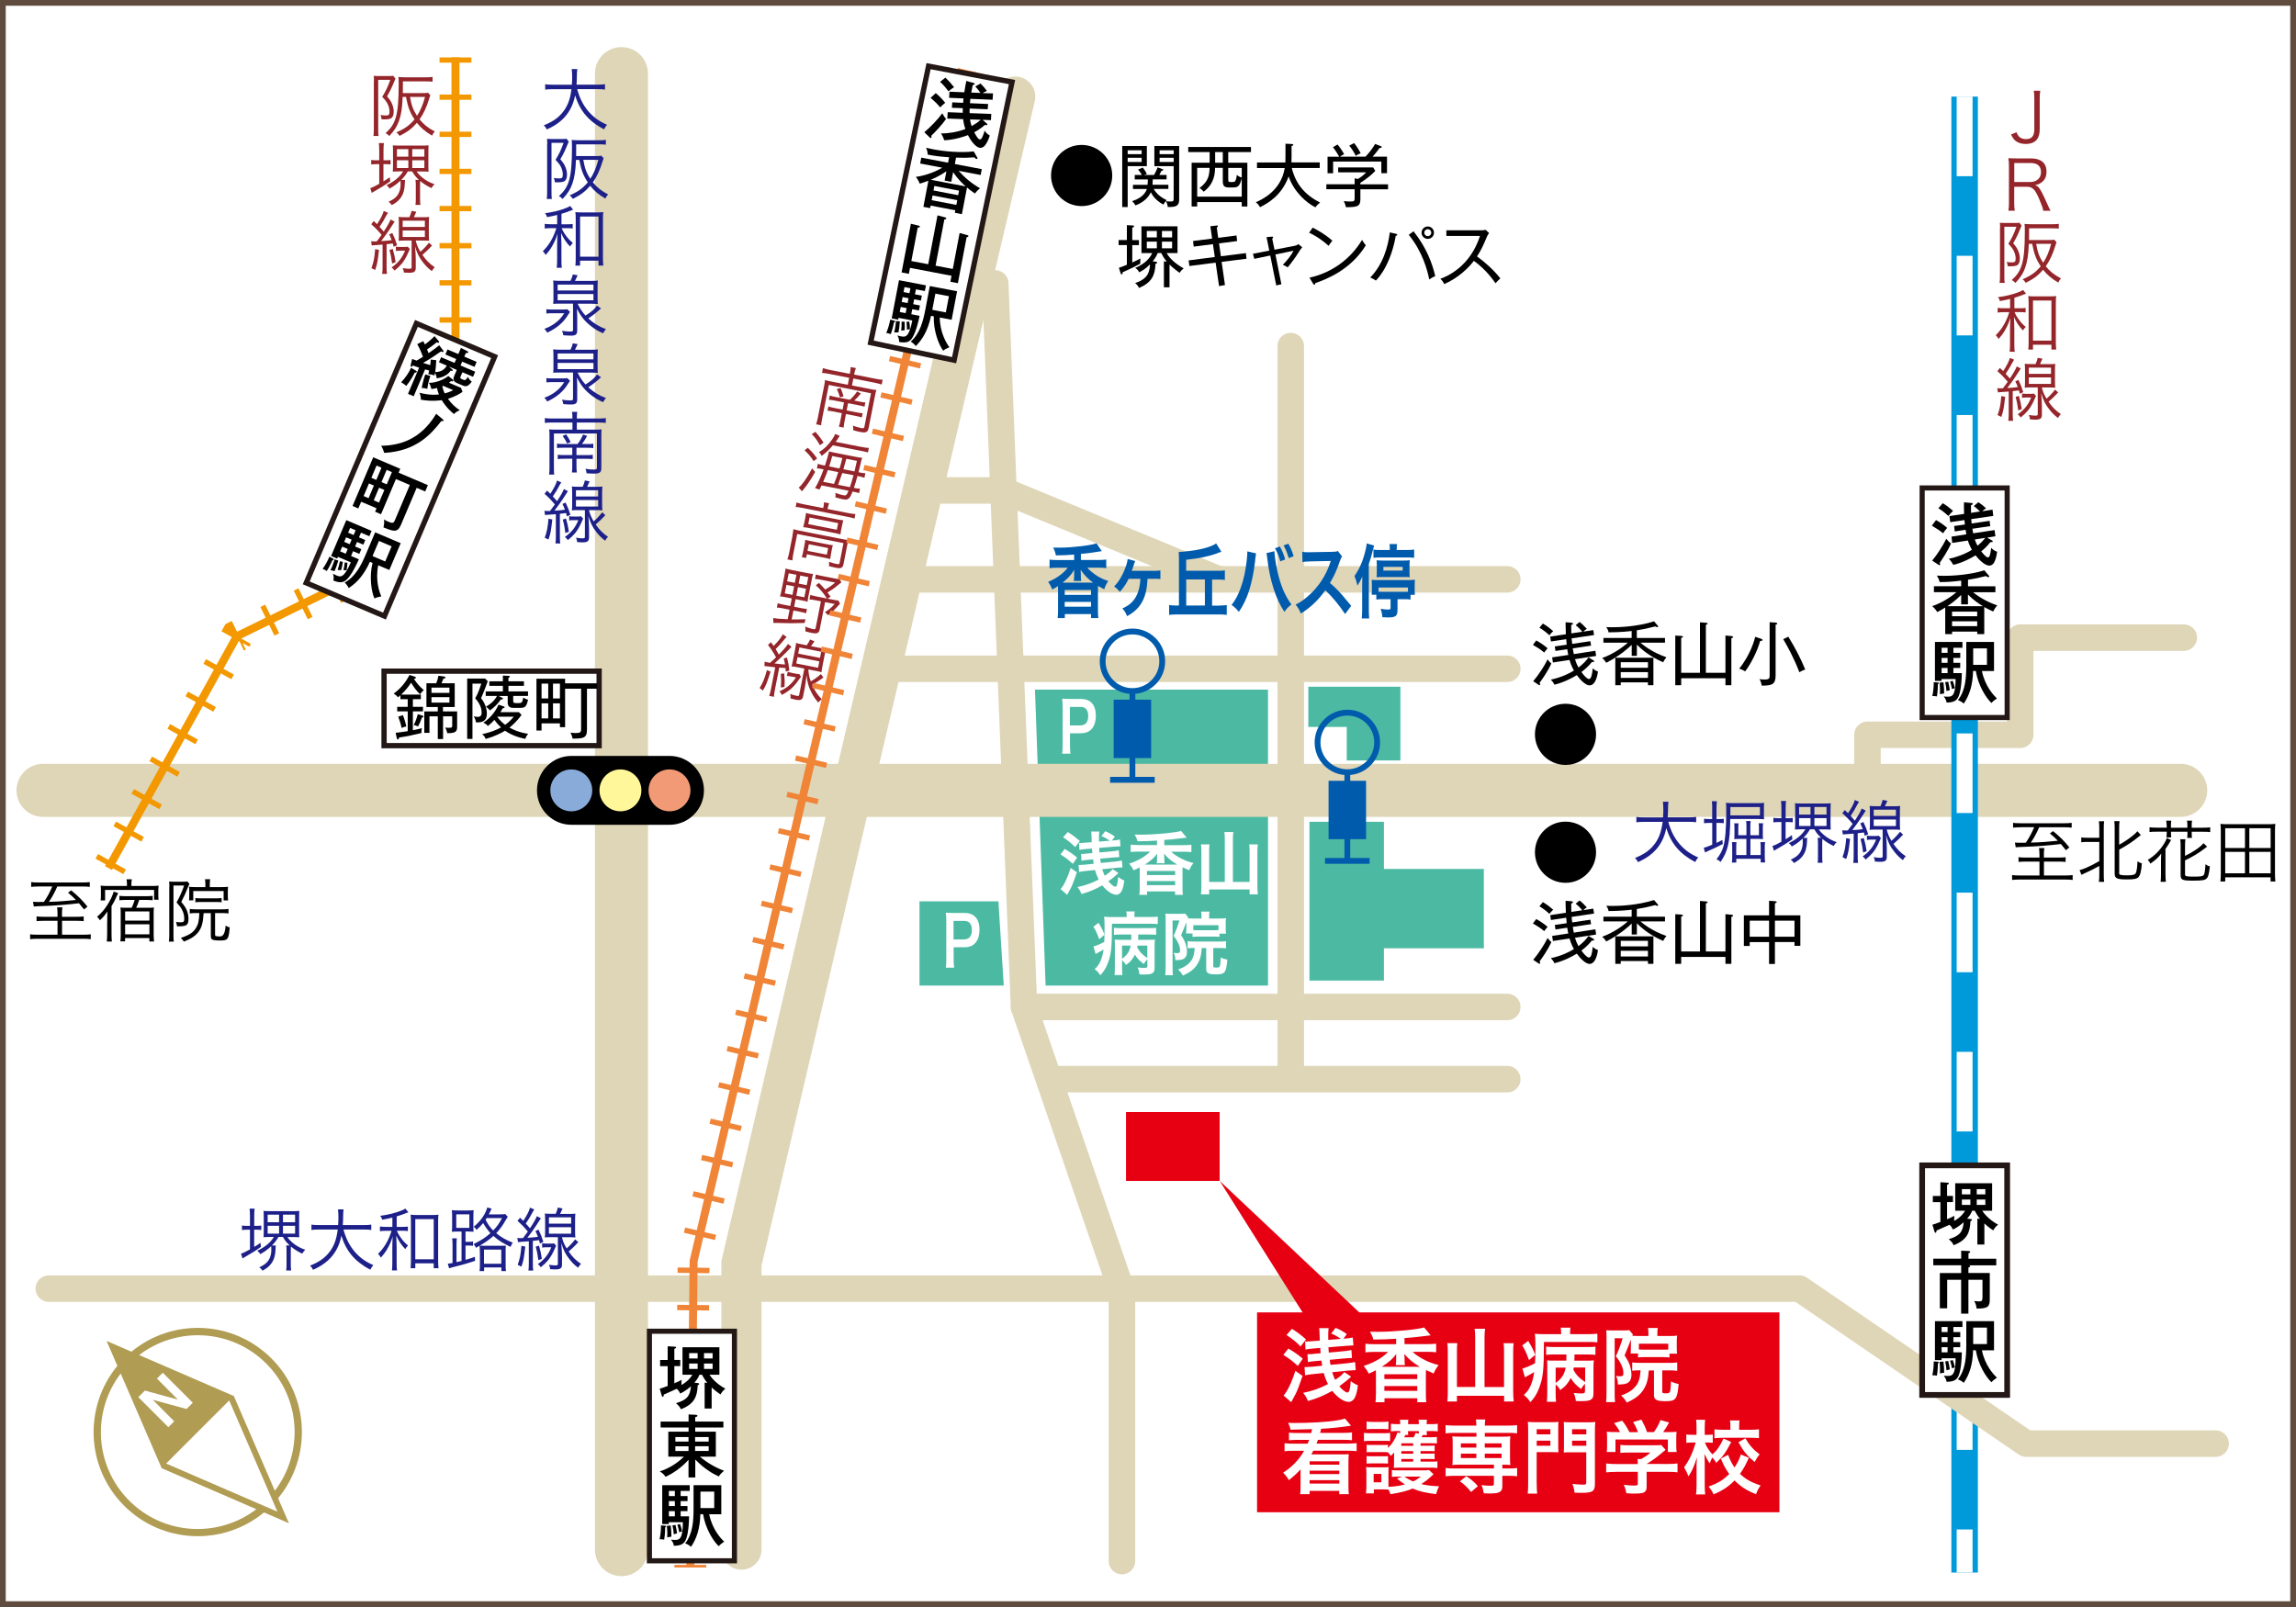
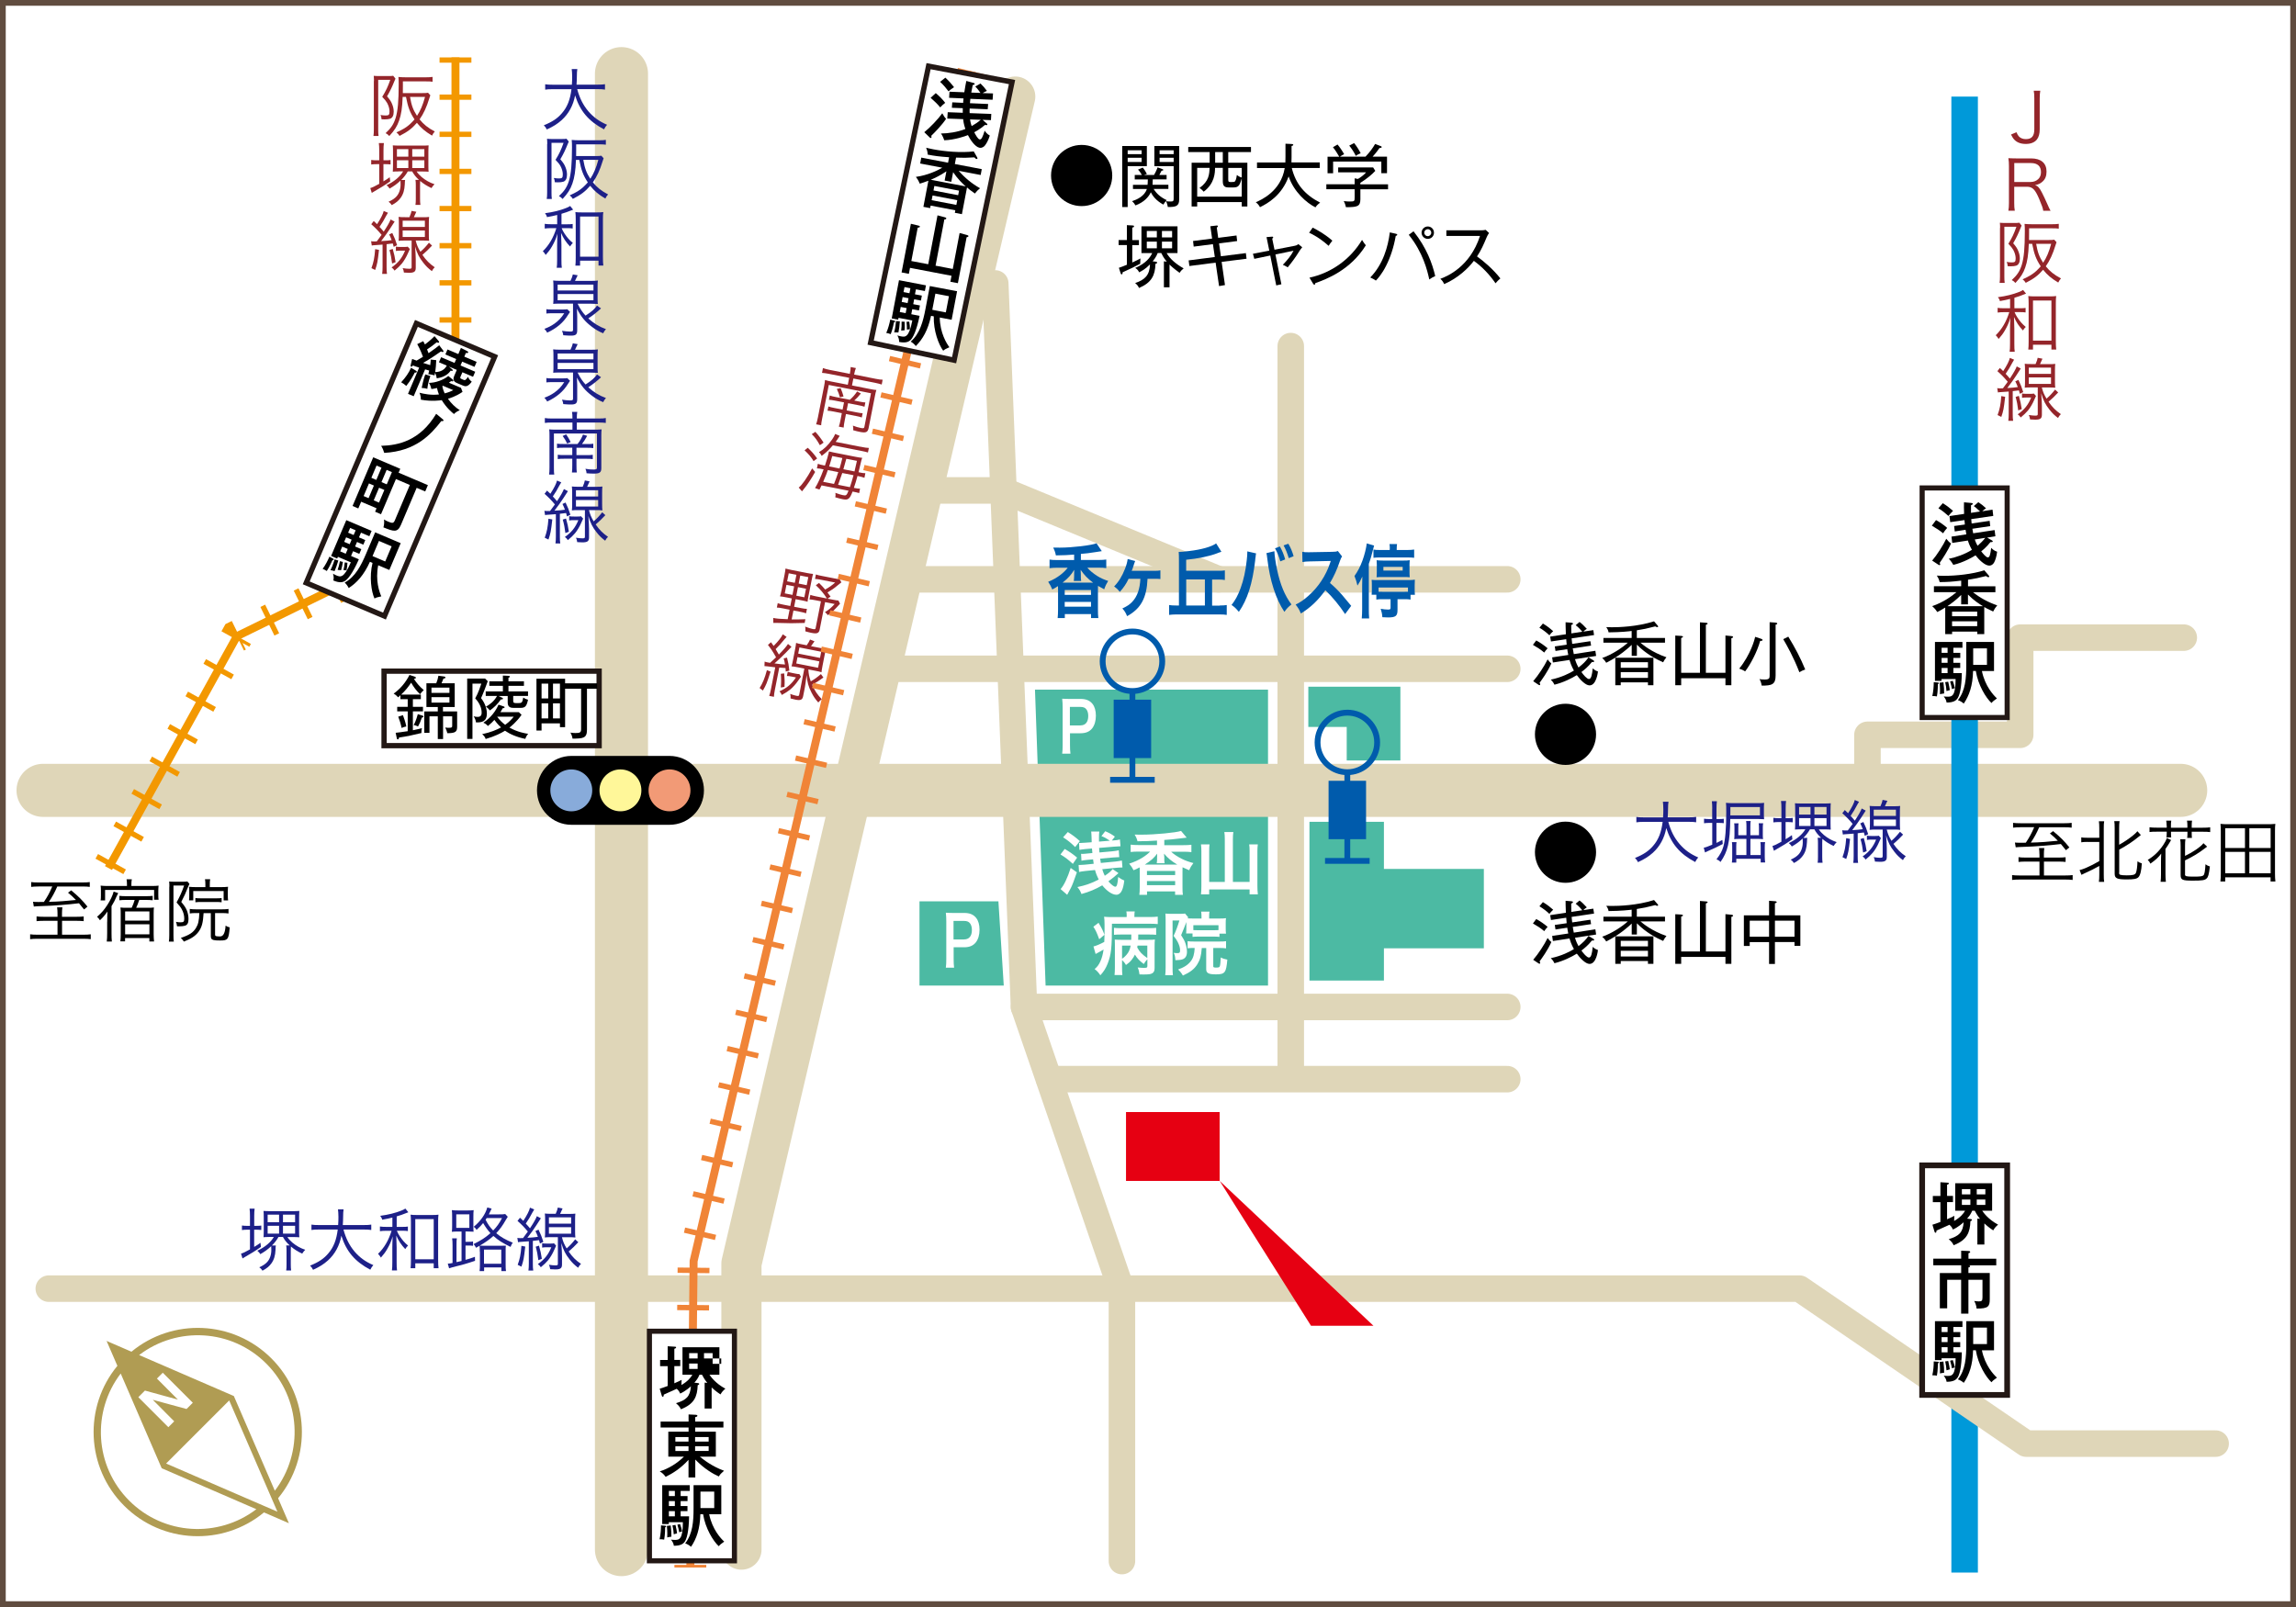
<svg xmlns="http://www.w3.org/2000/svg" id="_レイヤー_2" viewBox="0 0 400 280">
  <rect x="0" y="0" width="400" height="280" fill="#808080" stroke="none" />
  <defs>
    <style>.cls-1{stroke:#fff;stroke-dasharray:0 0 13.87 13.87;stroke-width:2.77px;}.cls-1,.cls-2,.cls-3,.cls-4,.cls-5,.cls-6,.cls-7,.cls-8,.cls-9,.cls-10{stroke-miterlimit:10;}.cls-1,.cls-3,.cls-4,.cls-6,.cls-7,.cls-11,.cls-12,.cls-9,.cls-13,.cls-10{fill:none;}.cls-2{stroke-width:.92px;}.cls-2,.cls-14,.cls-5,.cls-8{fill:#fff;}.cls-2,.cls-5,.cls-8{stroke:#231815;}.cls-3{stroke-dasharray:0 0 .92 5.55;}.cls-3,.cls-4,.cls-10{stroke-width:5.55px;}.cls-3,.cls-6{stroke:#f39800;}.cls-4{stroke-dasharray:0 0 .93 5.57;}.cls-4,.cls-7,.cls-10{stroke:#f08437;}.cls-15{fill:#005bac;}.cls-16{fill:#f29a76;}.cls-17{fill:#e60012;}.cls-18{fill:#fff799;}.cls-19{fill:#94252a;}.cls-20{fill:#b09c53;}.cls-21{fill:#1d2088;}.cls-22{fill:#88abda;}.cls-23{fill:#604c3f;}.cls-24{fill:#4cbaa3;}.cls-5{stroke-width:1px;}.cls-6,.cls-7{stroke-width:1.39px;}.cls-8{stroke-width:.89px;}.cls-11,.cls-12,.cls-13{stroke:#dfd6b8;stroke-linecap:round;stroke-linejoin:round;}.cls-11,.cls-9{stroke-width:4.62px;}.cls-12{stroke-width:7px;}.cls-9{stroke:#0099d9;}.cls-13{stroke-width:9.25px;}</style>
  </defs>
  <g id="_レイヤー_2-2">
    <rect class="cls-14" x=".5" y=".5" width="399" height="279" />
    <path class="cls-23" d="m399,1v278H1V1h398m1-1H0v280h400V0h0Z" />
    <polygon class="cls-24" points="182.16 171.72 220.91 171.72 220.91 120.16 180.31 120.16 182.16 171.72" />
    <polygon class="cls-24" points="258.51 151.4 241.1 151.4 241.1 143.19 228.13 143.19 228.13 170.85 241.1 170.85 241.1 165.23 258.51 165.23 258.51 151.4" />
    <polygon class="cls-24" points="234.62 132.5 243.97 132.5 243.97 126.66 243.97 124.35 243.97 119.65 227.93 119.65 227.93 126.66 234.62 126.66 234.62 132.5" />
    <polygon class="cls-24" points="160.19 171.72 174.87 171.72 173.94 157.04 160.19 157.04 160.19 171.72" />
    <rect class="cls-17" x="196.17" y="193.76" width="16.31" height="12" />
    <line class="cls-13" x1="7.5" y1="137.71" x2="379.91" y2="137.71" />
    <line class="cls-11" x1="224.87" y1="60.3" x2="224.87" y2="187.12" />
    <polyline class="cls-11" points="173.39 49.39 178.4 175.45 195.46 225 195.46 272" />
    <line class="cls-11" x1="178.4" y1="175.45" x2="262.59" y2="175.45" />
    <line class="cls-11" x1="155" y1="116.53" x2="262.59" y2="116.53" />
    <line class="cls-11" x1="157.5" y1="100.94" x2="262.59" y2="100.94" />
    <line class="cls-11" x1="162" y1="85.45" x2="174.76" y2="85.45" />
    <line class="cls-11" x1="182.78" y1="188.03" x2="262.59" y2="188.03" />
    <line class="cls-11" x1="174.76" y1="85.45" x2="212.29" y2="100.94" />
    <line class="cls-13" x1="108.27" y1="12.83" x2="108.27" y2="270" />
    <polyline class="cls-12" points="176.87 16.83 129.17 220.14 129.17 270" />
    <polyline class="cls-6" points="79.35 10 79.35 58.85 60.51 101.42 41.28 110.85 18.9 151.25" />
    <polyline class="cls-3" points="79.35 10 79.35 58.85 60.51 101.42 41.28 110.85 18.9 151.25" />
    <polyline class="cls-11" points="325.34 137.2 325.34 128.03 351.95 128.03 351.95 111.1 380.45 111.1" />
    <rect class="cls-2" x="45.21" y="74.44" width="49.11" height="14.81" transform="translate(-32.84 114.07) rotate(-66.99)" />
    <path d="m72.41,64.56c.12.06.24.14.19.26-.06.14-.25.1-.34.09-.22.43-.73,1.41-1.48,2.33-.28-.26-.57-.45-.89-.63.81-.89,1.34-1.67,1.72-2.53l.8.47Zm1.32-5.11c.13.21.19.34.3.57.27-.2,1.02-.77,1.67-1.45l.7.83c.06.08.13.16.09.25-.06.13-.28.05-.4-.01-.66.55-1.29.98-1.69,1.24.14.35.2.49.26.66,1.07-.73,1.58-1.15,1.86-1.38l.65.86c.05.06.12.15.08.23-.03.08-.13.12-.25.06-.07-.03-.12-.06-.16-.09-.88.63-2.17,1.48-3.13,2.01.56.18.71.23,1.24.39.09-.64.08-.8.08-.97l.97.1c-.03.74-.08,1.45-.18,2.09.52-.04,1.47-.12,2.02-1.14l-1.37-.58.38-.88,2.34.99.29-.67-1.89-.8.37-.87,1.89.8.45-1.07,1.01.51c.15.08.31.16.25.29-.06.14-.24.11-.39.07l-.28.65,2.15.91-.37.87-2.15-.91-.29.67,2.56,1.09-.38.88-1.85-.79-.32.75c-.07.18-.13.3.16.42l.38.16c.23.1.39.03.75-.53.18.46.48.71.66.84-.61.82-.99.91-1.54.68l-.95-.4c-.41-.17-.92-.43-.59-1.23l.47-1.1-1.37-.58.55.47c.07.05.15.13.11.22-.05.12-.24.05-.35.02-.27.37-.86,1.11-2.43,1.34-.07-.46-.22-.82-.29-.97-.04.21-.06.3-.1.45-.57-.14-.63-.17-1.08-.2.06-.2.08-.29.15-.64l-.71-.2-1.99,4.68-.99-.42,1.94-4.57c-.45-.14-.78-.25-1.08-.37-.07.1-.19.26-.33.2-.12-.05-.07-.23-.04-.37l.23-.97c.57.22.63.24.78.29.22-.12.5-.28,1.11-.66-.12-.34-.48-1.3-1-2.21l1.01-.5Zm6.58,8.13l.27.7c-1.16.8-2.29,1.13-2.54,1.2.55.78,1.27,1.5,2.07,2-.38.14-.75.36-1.02.66-.37-.3-1.3-1.06-2.13-2.42-.27.04-1.73.27-3.64-.08,0-.52-.08-.83-.24-1.21.78.2,1.98.46,3.39.3-.11-.27-.28-.77-.34-1.13-.52.13-.75.17-.98.18-.04-.19-.13-.62-.43-1.07,1.15,0,2.55-.51,3.38-1.2l.76.61c.06.05.16.15.11.26s-.22.08-.37.02c-.21.15-.28.19-.39.28l2.11.9Zm-5.33-2.07c-.38,1.02-.5,1.9-.53,2.24-.38-.11-.58-.14-.99-.16.29-1.38.48-1.97.64-2.36l.88.28Zm2.21,1.71l-.13.05c.1.56.26.95.41,1.27.72-.18,1.21-.41,1.5-.56l-1.79-.76Z" />
    <path d="m77.14,73.06c.11.08.16.16.12.23-.05.12-.28.09-.38.07-1.81,2.34-4.42,5.25-9.94,5.55-.13-.43-.28-.84-.54-1.23,2.98-.08,6.76-.87,9.59-5.58l1.16.96Z" />
    <path d="m74.54,84.54l-.46,1.09-1.49-.63-2.74,6.45c-.6,1.41-1.28,1.15-3.05.44.14-.5.15-.93.1-1.38.25.17.46.26.69.36.73.31.96.34,1.19-.19l2.62-6.18-2.42-1.03-2.6,6.13-1.03-.44.25-.6-2.68-1.14-.5,1.17-1-.43,3.6-8.48,4.71,2-.29.68,5.09,2.16Zm-10.33,2.26l.93-2.2-.86-.37-.93,2.2.86.37Zm1.35-3.18l.9-2.13-.86-.37-.9,2.13.86.37Zm.47,3.95l.93-2.2-.92-.39-.93,2.2.92.39Zm1.35-3.18l.9-2.13-.92-.39-.9,2.13.92.39Z" />
    <path d="m58.02,97.32c.08.05.16.11.12.2-.04.09-.17.07-.22.06-.01.03-.5,1.18-.99,1.91-.23-.16-.53-.31-.72-.37.5-.68.92-1.51,1.18-2.13l.63.33Zm.92.34c-.24.81-.41,1.28-.65,1.85-.48-.13-.54-.15-.72-.16.14-.29.4-.81.73-1.88l.65.2Zm4.7-3.57l-.34.81-1.1-.47-.34.79,1.09.46-.35.82-1.09-.46-.35.83,1.36.58c-1.08,2.45-1.97,3.57-2.53,3.84-.33.16-.85.31-1.92-.15.1-.45.08-.64-.05-1.18.14.08.29.17.56.29.71.3,1.33.56,2.54-2.27l-2.25-.96-.13.3-1.06-.45,2.65-6.24,4.41,1.87-.39.93-1.46-.62-.35.82,1.1.47Zm-3.9,3.81c-.15.82-.16.91-.32,1.46-.07-.02-.47-.06-.6-.07.14-.4.31-1.01.4-1.51l.52.13Zm-.12-2.66l-.35.83.96.41.35-.83-.96-.41Zm.91,2.82c-.02.51-.08.89-.17,1.32-.07-.02-.16-.03-.52-.05.1-.43.16-.82.22-1.34l.48.07Zm-.23-4.44l-.34.79.96.41.34-.79-.96-.41Zm4.15,4.26c-1.05,2.32-2.28,3.66-3.7,4.58-.16-.34-.42-.7-.7-.95,1.85-1.01,2.85-2.96,3.74-5.06l1.57-3.7,4.45,1.89-1.98,4.67-1.94-.82c-.53,2.64.21,4.69.54,5.42-.71.16-.82.17-1.19.37-.54-1.18-.94-3.77-.34-6.2l-.44-.19Zm-2.84-4.66l.35-.82-.96-.41-.35.82.96.41Zm4.41,1.03l-1.12,2.64,2.21.94,1.12-2.64-2.21-.94Z" />
    <path d="m116.64,131.71h-17.09c-3.31,0-6,2.69-6,6s2.69,6,6,6h17.09c3.31,0,6-2.69,6-6s-2.69-6-6-6Z" />
    <circle class="cls-22" cx="99.54" cy="137.71" r="3.65" transform="translate(-.42 .3) rotate(-.17)" />
    <path class="cls-18" d="m108.09,141.36c-2.02,0-3.65-1.63-3.65-3.65s1.63-3.65,3.65-3.65,3.65,1.63,3.65,3.65-1.63,3.65-3.65,3.65Z" />
    <path class="cls-16" d="m116.64,141.36c-2.02,0-3.65-1.63-3.65-3.65s1.63-3.65,3.65-3.65,3.65,1.63,3.65,3.65-1.63,3.65-3.65,3.65Z" />
    <rect class="cls-2" x="66.91" y="116.94" width="37.47" height="12.98" />
    <path d="m73.18,120.96c-.64-.6-1.13-1.27-1.55-2.01-.56.82-1.03,1.4-1.74,2.07h3.43v.8h-1.39v1.34h1.76v.79h-1.76v3.29c.9-.18,1.31-.3,1.57-.37-.06.31-.08.5-.08.85-1.02.26-2.69.62-3.91.79-.01.13-.05.32-.22.32-.12,0-.14-.14-.16-.2l-.2-.95c.35-.04.94-.1,2.1-.28v-3.45h-1.83v-.79h1.83v-1.34h-1.27v-.68c-.3.26-.34.3-.41.36-.38-.44-.59-.54-.77-.64,1.24-.91,2.09-1.96,2.76-3.26l.89.29c.08.02.22.07.22.2,0,.17-.23.18-.35.17.37.61,1.01,1.39,1.73,1.98-.31.3-.42.4-.65.72Zm-3.21,5.88c-.14-.68-.36-1.39-.59-1.97l.82-.26c.19.52.42,1.15.59,1.97-.41.07-.66.19-.82.26Zm3.53-1.81c-.23.65-.37,1-.67,1.55-.23-.13-.53-.22-.76-.25.13-.25.43-.8.72-1.9l.78.25c.14.05.2.07.2.16,0,.07-.08.18-.28.19Zm4.43,2.71c-.06-.25-.18-.64-.36-.98.28.05.52.05.62.05.59,0,.59-.13.59-.41v-1.59h-1.59v3.96h-.92v-3.96h-1.45v2.88h-.9v-3.73h2.35v-.77h-1.98v-4.14h1.71c.18-.44.3-.84.38-1.31l.97.13c.18.02.25.07.25.17,0,.17-.19.18-.34.19-.11.26-.23.59-.34.82h2.3v4.14h-2.05v.77h2.47v2.65c0,.89-.28,1.14-1.73,1.14Zm.37-7.93h-3.13v.92h3.13v-.92Zm0,1.66h-3.13v.95h3.13v-.95Z" />
    <path d="m84.97,118.7c-.17.53-.85,2.28-1.16,2.94.25.31,1.01,1.38,1.01,2.67,0,1.49-.98,1.58-1.9,1.56-.02-.34-.19-.73-.4-1.07.17.05.37.11.66.11.32,0,.73-.07.73-.72,0-.28,0-1.31-1.12-2.51.53-.92.95-2.2,1.07-2.57h-1.55v9.64h-.92v-10.52h3.12l.46.46Zm5.9,5.84c-.88,1.27-1.92,2.09-2.12,2.23,1.42.8,2.79,1.02,3.27,1.09-.24.25-.4.56-.5.88-1.5-.3-2.71-.84-3.54-1.42-.65.4-1.74.97-3.37,1.44-.13-.42-.35-.61-.61-.84,1.49-.32,2.53-.76,3.29-1.18-.22-.19-.6-.55-1.16-1.31-.3.34-.59.62-1.13,1.07-.1-.14-.38-.41-.79-.58,1.34-.89,2.18-2.09,2.64-3.14l.86.29c.1.04.2.07.2.16,0,.17-.24.16-.32.16-.13.25-.25.44-.41.7h3.21l.48.46Zm-3.41-3c.08.04.16.1.16.17,0,.13-.11.17-.36.16-.59.84-1.19,1.4-1.91,1.92-.11-.13-.38-.47-.7-.65.65-.38,1.42-.91,1.94-1.88h-1.97v-.79h2.99v-.97h-2.36v-.79h2.36v-1l.91.04c.19.01.31.04.31.13,0,.12-.18.19-.25.22v.61h2.7v.79h-2.7v.97h3.41v.79h-2.58v.84c0,.37.11.41.68.41.82,0,.89,0,1.07-.97.25.18.52.3.83.38-.25,1.14-.48,1.42-1.34,1.42h-1.18c-.43,0-1.02-.08-1.02-.91v-1.16h-1.6l.6.29Zm-.85,3.33c.43.62.95,1.08,1.4,1.42.79-.56,1.22-1.09,1.49-1.42h-2.89Z" />
    <path d="m102.26,119.99v7.16c0,1.51-.7,1.52-2.51,1.55-.06-.38-.19-.73-.37-1.05.4.07.77.07.9.07.72,0,.96-.08.96-.68v-7.04h-2.79v6.7h-.9v-.66h-3.2v1.25h-.89v-9.03h4.99v.8h5.58v.94h-1.76Zm-6.75-.88h-1.16v2.59h1.16v-2.59Zm0,3.44h-1.16v2.62h1.16v-2.62Zm2.04-3.44h-1.21v2.59h1.21v-2.59Zm0,3.44h-1.21v2.62h1.21v-2.62Z" />
    <path d="m193.77,30.58c0,2.94-2.39,5.33-5.33,5.33s-5.33-2.37-5.33-5.33,2.41-5.33,5.33-5.33,5.33,2.36,5.33,5.33Z" />
    <path d="m196.46,28.96v7.11h-.95v-10.63h4.29v3.51h-3.35Zm2.43-2.77h-2.43v.67h2.43v-.67Zm0,1.3h-2.43v.73h2.43v-.73Zm2.1,5.44c.48.78,1.19,1.44,2.27,1.94-.23.24-.41.49-.59.78-1.33-.73-1.91-1.61-2.18-2.15-.38.83-1.18,1.73-2.67,2.29-.18-.3-.35-.53-.59-.74.77-.25,2.17-.84,2.57-2.12h-2.42v-.73h2.54c.02-.18.04-.42.05-.94h-2.28v-.77h1.24c-.3-.55-.55-.82-.67-.94l.82-.35c.28.31.58.8.73,1.12l-.53.17h1.77c.1-.16.43-.78.62-1.33l.85.31c.07.02.14.05.14.14s-.11.12-.3.14c-.12.26-.28.56-.38.73h1.26v.77h-2.41c-.01.59-.02.78-.04.94h2.76v.73h-2.55Zm2.47,3.14c-.05-.35-.17-.73-.34-1.03.17.04.36.07.76.07.52,0,.59-.07.59-.52v-5.64h-3.36v-3.51h4.32v9.32c0,1.16-.58,1.32-1.97,1.31Zm1.01-9.88h-2.45v.67h2.45v-.67Zm0,1.3h-2.45v.73h2.45v-.73Z" />
    <path d="m213.98,26.5v1.85h3.33v7.63h-.98v-.77h-7.76v.77h-.97v-7.63h3.14v-1.85h-3.73v-.89h10.93v.89h-3.96Zm2.35,4.57c-.38,1.43-.68,1.59-1.5,1.59h-.74c-.72,0-1.06-.2-1.06-1.08v-2.33h-1.35c-.01.84-.05,2.71-1.98,4.15-.13-.16-.43-.48-.73-.64,1.67-1.21,1.71-2.41,1.76-3.51h-2.16v5.01h7.76v-3.2Zm-3.3-4.57h-1.33v1.85h1.33v-1.85Zm3.3,2.76h-2.35v2c0,.41.06.46.52.46.43,0,.58-.01.68-.16.17-.22.28-.83.3-1.07.43.32.62.38.85.44v-1.68Z" />
    <path d="m229.18,36.13c-1.55-.76-3.77-2.71-4.68-5.39-1.2,3.33-3.65,4.7-4.99,5.36-.18-.34-.38-.59-.73-.86.91-.4,4.38-1.9,5.04-5.96h-4.83v-.97h4.94c.02-.43.02-.64.02-1v-2.27l1.07.05c.16.01.29.04.29.14,0,.14-.19.18-.3.2v1.93c0,.35,0,.53-.02.94h4.93v.97h-4.87c.68,2.75,2.19,4.61,4.94,6.04-.41.3-.6.49-.8.8Z" />
    <path d="m237,32.98v1.74c0,1.3-.61,1.37-2.52,1.38-.12-.6-.28-.86-.38-1.06.66.06.74.07.98.07.92,0,.92-.04.92-.76v-1.38h-4.93v-.86h4.93v-1.04l.58.11c.94-.59,1.26-.96,1.4-1.15h-4.85v-.86h6.09l.38.6c-.55.59-1.33,1.28-2.61,2.09v.26h4.83v.86h-4.83Zm3.65-2.79v-2.04h-8.4v2.04h-.97v-2.88h2.04c-.25-.47-.78-1.28-1.1-1.66l.8-.47c.37.42.9,1.22,1.15,1.69-.28.13-.49.24-.74.43h4.46c.79-.84,1.25-1.48,1.68-2.22l.98.38c.07.02.16.07.16.16,0,.16-.2.16-.38.17-.5.72-.97,1.26-1.2,1.51h2.51v2.88h-.98Zm-4.45-3.03c-.28-.61-.76-1.33-1.14-1.79l.85-.44c.37.44.88,1.24,1.14,1.77-.42.18-.59.25-.85.46Z" />
    <path d="m198.64,45.96c-1,.54-1.73.88-3.07,1.49.01.13,0,.36-.17.36-.07,0-.12-.07-.17-.2l-.3-.95c.4-.13.79-.28,1.39-.53v-3.43h-1.44v-.88h1.44v-2.59l.94.05c.19.01.31.01.31.16s-.17.18-.31.22v2.17h1.16v.88h-1.16v3.03c.83-.38,1.18-.58,1.42-.71-.02.13-.02.62-.04.94Zm6.87,1.58c-1.08-.78-1.54-1.22-1.76-1.45v3.97h-.98v-4.53l.5.06c-.58-.7-.8-1.18-.96-1.5h-.62c-.26.7-.74,1.28-.88,1.44l.5.06c.14.01.28.04.28.17,0,.11-.06.13-.29.22-.06,2.01-.68,3.26-2.87,4.2-.11-.28-.28-.54-.67-.86,1.7-.58,2.52-1.36,2.59-3.26-.84.86-1.45,1.16-1.9,1.39-.13-.3-.29-.52-.68-.77,1.87-.77,2.64-1.87,2.96-2.58h-1.87v-4.67h6.28v4.67h-1.89c.56.98,1.58,1.89,2.96,2.66-.32.26-.49.44-.71.79Zm-3.97-7.3h-1.75v1.13h1.75v-1.13Zm0,1.86h-1.75v1.16h1.75v-1.16Zm2.66-1.86h-1.77v1.13h1.77v-1.13Zm0,1.86h-1.77v1.16h1.77v-1.16Z" />
    <path d="m212.83,45.63l.58,4.04-1.03.18-.6-4.09-4.57.59-.13-.98,4.56-.59-.33-2.24-3.35.43-.11-.98,3.32-.42-.31-2.15,1.06-.12c.07-.01.25-.04.25.12,0,.1-.05.13-.19.24l.25,1.78,3.19-.41.11.97-3.15.41.32,2.24,4.35-.55.12.98-4.33.55Z" />
    <path d="m226.3,43.87c-.59.95-1.25,1.85-1.96,2.71-.36-.24-.73-.38-.85-.44.74-.77,1.46-1.63,1.86-2.45l-3.15.65,1.04,5.19-.9.2-1.04-5.21-2.78.58-.24-.88,2.85-.55-.48-2.36.92-.07c.11-.01.24-.02.24.12,0,.07-.05.13-.17.22l.4,1.93,3.5-.68c.1-.02.44-.08.65-.3l.68.55c-.17.19-.41.53-.58.79Z" />
    <path d="m231.48,42.84c-1.68-1.49-2.93-2.06-3.41-2.29l.62-.89c.9.46,2.12,1.13,3.43,2.27-.35.42-.55.74-.65.91Zm-2.34,6.48c-.01.2-.04.28-.17.28-.08,0-.16-.08-.19-.14l-.65-1.08c3.83-.83,7.14-3.21,9.16-6.58.24.4.41.64.66.94-2.69,4.34-6.86,5.9-8.82,6.6Z" />
    <path d="m243.16,41.1c-.34,1.98-.95,3.77-1.67,5.19-.73,1.46-1.46,2.25-1.79,2.6-.3-.24-.78-.44-.98-.54,2.24-2.3,3.09-5.35,3.41-7.86l1.06.24c.16.04.23.07.23.17,0,.07-.05.16-.25.19Zm5.84,7.58c-.34-1.57-1.1-4.7-3.57-7.77l.83-.61c2.3,2.9,3.26,5.6,3.78,7.8-.35.14-.7.35-1.03.59Zm-.26-7.06c-.61,0-1.08-.5-1.08-1.08s.48-1.08,1.08-1.08,1.08.47,1.08,1.08-.48,1.08-1.08,1.08Zm0-1.69c-.32,0-.61.26-.61.61s.28.61.61.61.61-.28.61-.61-.26-.61-.61-.61Z" />
    <path d="m260.54,49.35c-1.03-1.5-2.29-2.83-3.77-3.9-.96,1.28-2.79,3.03-5.17,4.05-.2-.42-.35-.64-.67-.92,1.1-.4,5.15-2.04,6.91-7.47h-5.86v-.98h6.03c.19,0,.62-.02.82-.08l.59.55c-.25.34-.42.73-.44.79-.47,1.14-.97,2.27-1.66,3.29,1.14.8,2.82,2.24,4.07,3.83-.42.37-.48.42-.84.85Z" />
    <path d="m278.06,148.49c0,2.94-2.39,5.33-5.32,5.33s-5.33-2.37-5.33-5.33,2.41-5.33,5.33-5.33,5.32,2.36,5.32,5.33Z" />
    <path d="m267.64,160.13c.67.37,1.39.85,1.98,1.37-.29.3-.38.44-.59.74-.66-.56-1.15-.86-1.97-1.34l.58-.77Zm-.53,7.1c.89-1.04,1.91-2.58,2.51-3.8.28.36.36.48.65.71-.62,1.42-1.7,2.89-2.05,3.37.08.18.11.2.11.28,0,.08-.07.13-.12.13-.06,0-.12-.04-.18-.07l-.91-.61Zm1.69-10.05c.82.5,1.32.91,1.79,1.33-.29.26-.47.47-.66.72-.44-.43-1.12-.96-1.74-1.32l.61-.73Zm9.14,4.77l.13.88-3.68.56c.2.68.43,1.13.61,1.46.82-.66,1.26-1.07,1.74-1.78l.8.48c.14.08.19.12.19.2,0,.13-.14.13-.19.13-.07,0-.16-.01-.2-.01-.67.83-1.25,1.31-1.83,1.75.32.47.95,1.22,1.31,1.22.38,0,.54-.68.66-1.86.14.13.4.38.91.55-.02.19-.28,2.42-1.47,2.42-.72,0-1.72-1.09-2.21-1.79-.91.56-2.3,1.27-3.9,1.67-.05-.11-.25-.53-.64-.88,1.9-.4,3.33-1.14,4.03-1.58-.46-.83-.7-1.59-.77-1.85l-2.89.44-.13-.89,2.81-.42c-.11-.49-.14-.76-.18-1.01l-2.05.31-.12-.79,2.07-.3c-.06-.54-.08-.79-.08-.96l-2.66.4-.13-.85,2.73-.41c-.05-1.27-.05-1.66-.05-2.09l.98.08c.2.01.3.04.3.17,0,.11-.08.14-.3.24,0,.9.01,1.22.02,1.45l1.91-.29c-.14-.18-.62-.74-1.15-1.14l.67-.56c.35.25.77.65,1.27,1.2-.19.11-.38.24-.61.48l1.74-.26.13.86-3.91.58c.04.46.07.76.1.96l3.17-.47.12.77-3.19.48c.05.32.13.74.18,1l3.77-.58Z" />
    <path d="m289.75,163.95c-1.12-.5-2.97-1.43-4.58-3.08v1.96h-.9v-1.91c-.53.5-2.03,1.9-4.44,3.12-.28-.44-.46-.62-.7-.83,1.7-.59,3.5-1.79,4.46-2.67h-4.25v-.82h4.92v-1.22c-.46.06-1.81.22-4.02.24-.08-.4-.16-.55-.41-.91.25.01.55.02,1.01.02,1.15,0,4.34-.08,7.32-1.03l.6.7c.1.11.12.16.12.2,0,.07-.08.11-.17.11-.11,0-.24-.07-.34-.13-1.63.42-1.91.47-3.21.68v1.34h4.91v.82h-4.28c.48.41,2.02,1.68,4.53,2.54-.25.3-.38.5-.58.88Zm-2.65,3.99v-.5h-4.74v.5h-.95v-4.79h6.64v4.79h-.96Zm0-4.01h-4.74v.97h4.74v-.97Zm0,1.73h-4.74v1h4.74v-1Z" />
    <path d="m301.63,159.75v8.19h-1.03v-1.21h-7.71v1.21h-1.03v-8.65l1.04.06c.17.01.3.07.3.14,0,.11-.07.13-.31.22v6.07h3.27v-8.8l1.03.08c.11.01.31.02.31.14,0,.1-.11.13-.31.22v8.36h3.41v-6.5l1.04.1c.1.01.29.04.29.16,0,.11-.11.16-.3.22Z" />
    <path d="m309.22,167.96h-1.02v-3.81h-3.37v.67h-1.02v-5.33h4.39v-2.54l1.07.08c.2.01.26.11.26.16,0,.12-.18.16-.31.19v2.11h4.43v5.31h-1.02v-.66h-3.41v3.81Zm-1.02-7.54h-3.37v2.79h3.37v-2.79Zm1.02,2.79h3.41v-2.79h-3.41v2.79Z" />
    <path d="m267.64,111.59c.67.37,1.39.85,1.98,1.37-.29.3-.38.44-.59.74-.66-.56-1.15-.86-1.97-1.34l.58-.77Zm-.53,7.1c.89-1.04,1.91-2.58,2.51-3.8.28.36.36.48.65.71-.62,1.42-1.7,2.89-2.05,3.37.08.18.11.2.11.28,0,.08-.07.13-.12.13-.06,0-.12-.04-.18-.07l-.91-.61Zm1.69-10.05c.82.5,1.32.91,1.79,1.33-.29.26-.47.47-.66.72-.44-.43-1.12-.96-1.74-1.32l.61-.73Zm9.14,4.77l.13.88-3.68.56c.2.68.43,1.13.61,1.46.82-.66,1.26-1.07,1.74-1.77l.8.48c.14.08.19.12.19.2,0,.13-.14.13-.19.13-.07,0-.16-.01-.2-.01-.67.83-1.25,1.31-1.83,1.75.32.47.95,1.22,1.31,1.22.38,0,.54-.68.66-1.86.14.13.4.38.91.55-.02.19-.28,2.42-1.47,2.42-.72,0-1.72-1.09-2.21-1.79-.91.56-2.3,1.27-3.9,1.67-.05-.11-.25-.53-.64-.88,1.9-.4,3.33-1.14,4.03-1.58-.46-.83-.7-1.59-.77-1.85l-2.89.44-.13-.89,2.81-.42c-.11-.49-.14-.76-.18-1.01l-2.05.31-.12-.79,2.07-.3c-.06-.54-.08-.79-.08-.96l-2.66.4-.13-.85,2.73-.41c-.05-1.27-.05-1.66-.05-2.09l.98.08c.2.01.3.04.3.17,0,.11-.08.14-.3.24,0,.9.01,1.22.02,1.45l1.91-.29c-.14-.18-.62-.74-1.15-1.14l.67-.56c.35.25.77.65,1.27,1.2-.19.11-.38.24-.61.48l1.74-.26.13.86-3.91.58c.04.46.07.76.1.96l3.17-.47.12.77-3.19.48c.05.32.13.74.18,1l3.77-.58Z" />
    <path d="m289.75,115.4c-1.12-.5-2.97-1.43-4.58-3.08v1.95h-.9v-1.91c-.53.5-2.03,1.9-4.44,3.12-.28-.44-.46-.62-.7-.83,1.7-.59,3.5-1.79,4.46-2.67h-4.25v-.82h4.92v-1.22c-.46.06-1.81.22-4.02.24-.08-.4-.16-.55-.41-.91.25.01.55.02,1.01.02,1.15,0,4.34-.08,7.32-1.03l.6.7c.1.11.12.16.12.2,0,.07-.08.11-.17.11-.11,0-.24-.07-.34-.13-1.63.42-1.91.47-3.21.68v1.34h4.91v.82h-4.28c.48.41,2.02,1.68,4.53,2.54-.25.3-.38.5-.58.88Zm-2.65,3.99v-.5h-4.74v.5h-.95v-4.79h6.64v4.79h-.96Zm0-4.01h-4.74v.97h4.74v-.97Zm0,1.73h-4.74v1h4.74v-1Z" />
    <path d="m301.63,111.2v8.19h-1.03v-1.21h-7.71v1.21h-1.03v-8.65l1.04.06c.17.01.3.07.3.14,0,.11-.07.13-.31.22v6.07h3.27v-8.8l1.03.08c.11.01.31.02.31.14,0,.1-.11.13-.31.22v8.36h3.41v-6.5l1.04.1c.1.01.29.04.29.16,0,.11-.11.16-.3.22Z" />
    <path d="m306.65,111.67c-.53,1.93-1.72,4.14-2.62,5.31-.35-.23-.72-.38-1.03-.48,1.99-2.46,2.7-5.12,2.78-5.54l1.06.35c.11.04.22.1.22.19,0,.18-.24.17-.41.17Zm2.69-2.82v8.86c0,1.55-.66,1.76-2.43,1.75-.07-.49-.18-.78-.38-1.14.18.04.44.08.89.08.86,0,.88-.25.88-.78v-9.21l1.04.07c.11.01.29.06.29.16,0,.13-.17.18-.28.2Zm4.14,8.28c-1.02-2.65-2.15-4.63-2.81-5.76l.88-.44c1.21,1.98,2.11,3.68,2.95,5.72-.43.14-.7.28-1.02.48Z" />
    <path d="m278.06,127.95c0,2.94-2.39,5.33-5.32,5.33s-5.33-2.37-5.33-5.33,2.41-5.33,5.33-5.33,5.32,2.36,5.32,5.33Z" />
    <path class="cls-20" d="m22.91,235.52l-4.34-1.88,1.88,4.34c-5.89,7.13-5.5,17.7,1.17,24.37,6.67,6.67,17.24,7.06,24.37,1.17l4.34,1.88-1.88-4.35c5.89-7.13,5.5-17.7-1.17-24.37-6.67-6.67-17.24-7.06-24.37-1.17Zm2.34,6.77l5.72,1.57v-.02s-3.63-3.64-3.63-3.64l1.02-1.02,5.23,5.23-1.09,1.09-5.87-1.6h-.01s3.73,3.75,3.73,3.75l-1.02,1.02-5.23-5.23,1.15-1.15Zm-2.74,19.18c-6.05-6.05-6.53-15.54-1.48-22.15l7.14,16.5,16.49,7.14c-6.62,5.05-16.11,4.56-22.15-1.49Zm25.81,1.92l-19.38-8.39,10.99-10.99,8.4,19.38Zm-.44-3.65l-7.14-16.5-16.5-7.14c6.62-5.05,16.11-4.56,22.15,1.49,6.05,6.04,6.53,15.53,1.49,22.15Z" />
    <path d="m355.3,148.84c0-.36-.02-.71-.07-1.07h.92c-.05.36-.07.67-.07,1.07v.58h2.53c.52,0,.91-.02,1.25-.06v.82c-.37-.04-.73-.06-1.22-.06h-2.55v2.42h3.72c.55,0,.91-.02,1.28-.07v.85c-.4-.05-.73-.07-1.27-.07h-8.02c-.5,0-.89.02-1.26.07v-.85c.36.05.71.07,1.27.07h3.5v-2.42h-2.41c-.49,0-.86.02-1.24.06v-.83c.35.05.68.07,1.24.07h2.41v-.58Zm-3.33-4.7c-.49,0-.89.02-1.26.07v-.84c.33.05.71.07,1.26.07h7.68c.56,0,.91-.02,1.27-.07v.84c-.35-.05-.72-.07-1.25-.07h-4.41c-.44,1.01-.86,1.79-1.46,2.67,1.46-.02,3.23-.16,4.71-.32-.52-.53-.73-.73-1.38-1.27l.55-.41c1.31,1.09,1.93,1.71,2.84,2.84l-.6.49c-.42-.54-.59-.74-.88-1.08-1.94.24-4.53.44-6.39.49-.77.02-1.16.05-1.48.08l-.14-.83c.25.02.42.04.89.04.31,0,.5,0,1.01-.01.63-.95,1.01-1.64,1.46-2.7h-2.42Z" />
    <path d="m363.64,146.69c-.43,0-.75.02-1.05.07v-.86c.24.05.53.07,1.05.07h2.09v-1.63c0-.53-.02-.89-.07-1.25h.92c-.06.32-.07.7-.07,1.25v8.05c0,.56.01.91.07,1.26h-.92c.05-.35.07-.72.07-1.27v-1.5c-.8.46-1.55.83-2.64,1.32-.19.1-.35.17-.47.23l-.32-.83c.38-.1.61-.17,1.06-.36.94-.41,1.5-.7,2.37-1.21v-3.33h-2.09Zm5.54,5.36c0,.22.05.31.2.37.17.06.55.1,1.13.1,1.05,0,1.43-.1,1.59-.41.14-.29.26-1.09.28-2.03.26.18.42.24.76.35-.07,1.29-.28,2.1-.6,2.42-.29.29-.8.38-2.01.38-1.73,0-2.12-.19-2.12-1v-7.92c0-.6-.02-.94-.07-1.24h.92c-.06.38-.07.72-.07,1.24v2.88c.9-.5,1.75-1.08,2.48-1.68.3-.25.52-.46.7-.68l.6.66c-.17.13-.23.17-.44.35-.98.8-1.91,1.42-3.33,2.2v4.01Z" />
    <path d="m376.48,150.11c0-.44.01-.9.04-1.38-.44.61-1.01,1.14-1.89,1.75-.1-.24-.25-.46-.46-.66,1.06-.62,1.99-1.51,2.72-2.62.3-.44.48-.8.6-1.19l.75.36q-.17.26-.3.5c-.2.35-.42.67-.68,1.05v4.39c0,.47.02.85.07,1.33h-.92c.05-.41.07-.74.07-1.33v-2.22Zm.98-6.27c0-.3-.02-.56-.07-.85h.88c-.05.28-.06.54-.06.85v.38h2.87v-.38c0-.29-.02-.58-.07-.85h.88c-.05.26-.06.55-.06.85v.38h1.86c.62,0,1.02-.02,1.36-.07v.83c-.34-.05-.73-.06-1.36-.06h-1.86v.28c0,.34.01.55.04.79h-.83c.04-.28.05-.48.05-.78v-.29h-2.87v.2c0,.34.01.56.04.79h-.83c.02-.24.05-.49.05-.78v-.22h-1.67c-.61,0-1.01.01-1.33.06v-.83c.32.05.72.07,1.33.07h1.67v-.38Zm3.2,8.49c0,.36.18.41,1.54.41,1.15,0,1.49-.05,1.68-.23.18-.17.28-.71.35-1.92.29.2.44.28.77.38-.19,1.47-.29,1.83-.58,2.1-.31.3-.79.37-2.39.37-1.86,0-2.13-.13-2.13-1.01v-4.98c0-.55-.02-.85-.07-1.22h.9c-.05.35-.06.7-.06,1.2v1.7c1.36-.64,2.7-1.56,3.21-2.21l.64.6c-.16.11-.18.12-.46.34-1.07.82-2.08,1.42-3.39,2.05v2.41Z" />
    <path d="m395.57,153.59v-.73h-7.9v.73h-.84c.05-.43.07-.84.07-1.39v-7.45c0-.44-.02-.82-.06-1.2.46.05.84.06,1.38.06h6.81c.53,0,.91-.01,1.37-.06-.05.37-.06.72-.06,1.2v7.45c0,.55.02.98.07,1.39h-.84Zm-7.9-5.84h3.44v-3.44h-3.44v3.44Zm0,4.41h3.44v-3.73h-3.44v3.73Zm4.2-4.41h3.71v-3.44h-3.71v3.44Zm0,4.41h3.71v-3.73h-3.71v3.73Z" />
    <path d="m10.02,159.16c0-.36-.02-.71-.07-1.07h.92c-.05.36-.07.67-.07,1.07v.58h2.53c.52,0,.91-.02,1.25-.06v.82c-.37-.04-.73-.06-1.22-.06h-2.55v2.42h3.72c.55,0,.91-.02,1.28-.07v.85c-.4-.05-.73-.07-1.27-.07H6.51c-.5,0-.89.02-1.26.07v-.85c.36.05.71.07,1.27.07h3.5v-2.42h-2.41c-.49,0-.86.02-1.24.06v-.83c.35.05.68.07,1.24.07h2.41v-.58Zm-3.33-4.7c-.49,0-.89.02-1.26.07v-.84c.34.05.71.07,1.26.07h7.68c.56,0,.91-.02,1.27-.07v.84c-.35-.05-.72-.07-1.25-.07h-4.41c-.44,1.01-.86,1.79-1.46,2.67,1.46-.02,3.23-.16,4.71-.32-.52-.53-.73-.73-1.38-1.27l.55-.41c1.31,1.09,1.93,1.71,2.84,2.84l-.6.49c-.42-.54-.59-.74-.88-1.08-1.94.24-4.53.44-6.39.49-.77.02-1.16.05-1.48.08l-.14-.83c.25.02.42.04.89.04.31,0,.5,0,1.01-.01.64-.95,1.01-1.64,1.46-2.7h-2.42Z" />
    <path d="m18.68,160.6c0-.76.01-1.07.04-1.78-.47.66-.77,1.02-1.31,1.52-.16-.25-.26-.38-.5-.6.83-.74,1.24-1.22,1.77-2.03.53-.82.94-1.66,1.12-2.36l.79.26c-.08.13-.13.25-.28.58-.24.58-.52,1.12-.88,1.7v4.67c0,.66.01,1.03.06,1.49h-.89c.05-.43.07-.79.07-1.49v-1.97Zm3.44-6.52c0-.34-.02-.59-.07-.88h.92c-.06.28-.08.53-.08.88v.29h3.53c.55,0,.84-.01,1.21-.06-.04.3-.05.56-.05.96v.66c0,.37.01.6.05.84h-.78v-1.71h-8.54v1.82h-.78c.04-.24.05-.49.05-.83v-.91c0-.35-.01-.56-.05-.83.44.05.74.06,1.21.06h3.38v-.29Zm-.19,2.72c-.41,0-.79.02-1.13.06v-.77c.35.04.71.06,1.14.06h3.5c.46,0,.85-.02,1.16-.06v.77c-.35-.04-.7-.06-1.13-.06h-1.21c-.23.66-.35,1-.54,1.37h1.91c.56,0,.88-.01,1.19-.05-.04.28-.05.59-.05,1.1v3.51c0,.49.02.9.07,1.31h-.82v-.6h-4.23v.58h-.82c.04-.3.06-.7.06-1.21v-3.61c.01-.4-.01-.74-.05-1.08.32.04.62.05,1.16.05h.8c.22-.46.41-.95.52-1.37h-1.55Zm-.13,3.61h4.23v-1.61h-4.23v1.61Zm0,2.38h4.23v-1.74h-4.23v1.74Z" />
    <path d="m29.51,154.5c0-.32-.01-.61-.04-.91.18.02.44.04.8.04h1.64c.38,0,.55-.01.73-.05l.37.43c-.04.07-.11.22-.18.38-.44,1.13-.78,1.86-1.25,2.76.58.7.8,1.04,1,1.55.17.44.26.95.26,1.44,0,.68-.2,1.04-.64,1.16-.23.06-.56.1-.94.1-.11,0-.2,0-.42-.01-.04-.34-.08-.52-.18-.77.3.06.53.08.78.08.55,0,.66-.11.66-.64s-.14-1.12-.43-1.63c-.18-.34-.43-.66-.91-1.19.59-1.08.94-1.86,1.32-2.95h-1.86v8.65c0,.48.01.77.06,1.12h-.86c.05-.32.07-.67.07-1.12v-8.44Zm4.64,4.59c-.47,0-.76.01-1.09.07v-.79c.31.05.66.07,1.1.07h4.51c.49,0,.83-.02,1.14-.07v.79c-.34-.05-.67-.07-1.14-.07h-1.2v3.77c0,.25.14.3.88.3q.84,0,.95-1.88c.29.18.41.23.72.3-.18,2.11-.31,2.29-1.68,2.29-.55,0-.89-.02-1.12-.08-.37-.1-.49-.25-.49-.66v-4.03h-1.26c-.1,1.69-.31,2.46-.88,3.25-.53.71-1.25,1.2-2.55,1.71-.18-.26-.35-.47-.54-.64,1.52-.52,2.16-.94,2.65-1.75.38-.62.52-1.22.58-2.58h-.58Zm1.63-5c0-.35-.02-.65-.07-.9h.91c-.05.22-.07.48-.07.91v.47h2.03c.43,0,.83-.02,1.15-.06-.02.25-.04.37-.04.77v.79c0,.35.01.54.05.82h-.78v-1.64h-5.29v1.62h-.74c.04-.31.04-.43.04-.82v-.78c0-.36,0-.43-.04-.76.42.05.78.06,1.27.06h1.58v-.48Zm-1.74,2.38c.29.04.48.05.91.05h2.77c.42,0,.6-.01.89-.05v.74c-.31-.04-.55-.05-.89-.05h-2.78c-.34,0-.62.01-.9.05v-.74Z" />
    <line class="cls-9" x1="342.27" y1="16.83" x2="342.27" y2="274" />
-     <line class="cls-1" x1="342.27" y1="16.83" x2="342.27" y2="274" />
    <rect class="cls-8" x="334.87" y="85.02" width="14.81" height="40" />
    <path d="m337.29,90.62c.59.32,1.34.82,1.94,1.36-.35.4-.47.56-.71.94-.64-.53-1.07-.79-1.96-1.33l.72-.96Zm-.68,7.06c.8-.92,1.97-2.75,2.46-3.81.44.53.49.58.83.83-.52,1.22-1.54,2.75-1.98,3.38.06.13.1.2.1.26,0,.08-.08.13-.14.13s-.14-.05-.23-.11l-1.03-.68Zm1.85-10.01c.78.49,1.16.79,1.79,1.34-.36.35-.62.66-.8.89-.41-.38-1.16-1-1.75-1.34l.77-.89Zm9.03,4.69l.14,1.08-1.44.23.79.46c.1.06.19.11.19.19,0,.16-.24.14-.4.13-.74.94-1.46,1.5-1.61,1.61.25.32.83,1.06,1.15,1.06s.43-.44.59-1.67c.14.16.47.5,1.03.68-.1.89-.34,1.54-.52,1.87-.11.2-.38.55-.86.55-.78,0-1.88-1.13-2.38-1.79-.44.29-2.12,1.26-3.87,1.66-.12-.2-.41-.7-.79-1.06,1.26-.25,2.76-.77,4.03-1.56-.43-.78-.58-1.21-.7-1.62l-2.73.42-.13-1.1,2.59-.4c-.08-.42-.12-.6-.14-.79l-1.88.29-.11-.95,1.87-.26c-.04-.41-.06-.59-.07-.77l-2.48.36-.13-1.06,2.55-.38c-.04-.92-.04-1.49-.02-2.02l1.22.11c.17.01.31.02.31.16,0,.1-.16.18-.31.25-.01.52-.01.91,0,1.32l1.58-.24c-.62-.61-.92-.82-1.09-.94l.79-.68c.54.35.85.61,1.34,1.06-.25.16-.42.29-.66.52l1.79-.28.13,1.09-3.84.56c.01.22.04.42.07.76l3.14-.46.1.92-3.11.46c.06.43.1.61.14.79l3.71-.56Zm-3.45,1.64c.07.2.19.58.49,1.09.48-.42.96-.88,1.34-1.38l-1.83.29Z" />
    <path d="m345.69,110.49h-1.22v-.44h-4.38v.44h-1.2v-4.63c-.66.41-1.08.62-1.38.78-.4-.6-.7-.86-.89-1.03,1.94-.65,3.53-1.82,4.22-2.43h-3.92v-1.04h4.75v-.97c-1.7.2-2.53.25-3.75.25-.13-.53-.28-.78-.49-1.13.28.01.66.04,1.24.04,2.11,0,4.87-.28,7.03-.96l.77.9s.1.13.1.19c0,.05-.06.11-.16.11-.13,0-.3-.12-.42-.2-1.49.37-1.68.41-3.13.64v1.14h4.77v1.04h-3.9c1.26,1,2.69,1.77,4.22,2.29-.32.38-.48.61-.71,1.07-.91-.41-1.28-.62-1.55-.78v4.74Zm-.23-4.87c-.65-.4-1.57-.97-2.61-2.03v1.71h-1.18v-1.64c-.96.96-1.76,1.51-2.4,1.96h6.19Zm-1,1.75v-.8h-4.38v.8h4.38Zm0,1.73v-.84h-4.38v.84h4.38Z" />
    <path d="m337.6,118.92c.1.01.19.04.19.13s-.13.13-.18.14c0,.04,0,1.28-.17,2.15-.28-.06-.61-.07-.8-.06.19-.82.25-1.75.25-2.42l.71.06Zm3.91-5.17v.88h-1.2v.86h1.19v.89h-1.19v.9h1.47c-.04,2.67-.42,4.05-.83,4.52-.24.28-.66.61-1.82.61-.08-.46-.18-.62-.5-1.07.16.02.34.05.62.05.77,0,1.44,0,1.45-3.08h-2.45v.32h-1.15v-6.78h4.79v1.01h-1.58v.89h1.2Zm-2.93,5.12c.1.84.12,1.34.12,1.96-.49.07-.55.07-.73.13.01-.32.05-.9-.06-2.01l.67-.07Zm.72-5.12v-.89h-1.04v.89h1.04Zm-1.04.88v.86h1.04v-.86h-1.04Zm0,1.75v.9h1.04v-.9h-1.04Zm1.15,2.4c.18.82.2.9.28,1.46-.07.01-.46.13-.58.17-.02-.42-.11-1.06-.23-1.55l.53-.08Zm.79-.16c.18.48.28.85.36,1.28-.07.01-.16.04-.5.16-.07-.43-.17-.82-.32-1.32l.47-.12Zm3.54-1.69c-.06,2.54-.67,4.26-1.62,5.66-.28-.25-.66-.48-1.02-.6,1.31-1.66,1.46-3.84,1.46-6.12v-4.02h4.83v5.07h-2.11c.54,2.64,2.03,4.23,2.62,4.77-.59.42-.68.48-.95.8-.96-.88-2.34-3.11-2.73-5.58h-.48Zm.02-3.96v2.87h2.4v-2.87h-2.4Z" />
    <path class="cls-19" d="m148.06,65.11c.11-.58.13-.8.14-1.16l.91.18c-.13.34-.2.57-.31,1.13l3.74.74c.58.11.92.16,1.23.16l-.16.84c-.37-.12-.71-.21-1.2-.31l-3.74-.74-.24,1.21,3.18.63c.48.1.77.14,1.07.16-.1.3-.16.56-.24.98l-1.11,5.64c-.15.74-.46.89-1.48.69-.38-.07-.76-.17-1.21-.3.03-.29.02-.5-.05-.8.5.2.93.32,1.38.41.45.09.58.05.62-.19l1.15-5.86-7.35-1.45-1.15,5.81c-.14.69-.17.92-.18,1.22l-.88-.17c.11-.32.2-.63.32-1.23l1.08-5.47c.08-.41.12-.7.15-1.02.31.1.58.16,1.06.26l2.91.57.24-1.21-3.52-.69c-.5-.1-.86-.15-1.21-.17l.16-.84c.38.14.7.22,1.18.32l3.52.69Zm.01,4.53c.51-.44.88-.88,1.25-1.43l.66.35c-.43.53-.74.86-1.16,1.23l.89.18c.49.1.74.13,1.05.15l-.15.75c-.31-.11-.58-.17-1.02-.26l-1.84-.36-.25,1.26,1.74.34c.48.1.74.13,1.05.15l-.15.74c-.28-.11-.58-.17-1.02-.26l-1.74-.34-.2,1.02c-.13.64-.18.96-.2,1.34l-.84-.16c.13-.39.2-.69.32-1.31l.2-1.04-1.41-.28c-.45-.09-.77-.14-1.08-.15l.15-.74c.3.11.55.17,1.07.27l1.4.28.25-1.26-1.59-.31c-.46-.09-.73-.13-1.04-.14l.15-.75c.28.1.54.17,1.05.27l2.46.48Zm-1.62-2.02c.21.49.39,1.02.51,1.46l-.65.14c-.1-.46-.29-.96-.52-1.45l.67-.15Z" />
    <path class="cls-19" d="m142.02,82.22c-.68,1.21-1.39,2.29-2.02,3.04q-.18.22-.28.35l-.57-.66c.54-.38,1.49-1.75,2.34-3.34l.51.61Zm-1.29-4.2c.71.68,1.03,1.03,1.63,1.86l-.62.47c-.47-.77-.81-1.17-1.57-1.89l.56-.44Zm1.32-2.78c.61.68.99,1.19,1.43,1.88l-.65.45c-.51-.91-.79-1.31-1.41-1.93l.63-.4Zm1.08,9.34c-.12.25-.18.36-.36.72l-.78-.26c.52-.84.99-1.88,1.5-3.27h-.07c-.48-.11-.74-.15-1.1-.16l.16-.8c.27.1.57.19,1.12.29l.12.02c.33-1,.55-1.73.63-2.13,0-.02.03-.14.06-.34.14.04.48.12.83.19l3.74.74c.6.12.83.15,1.23.19-.12.29-.14.4-.46,1.76-.06.23-.09.39-.18.75l.08.02c.54.11.8.15,1.11.15l-.16.8c-.34-.12-.68-.21-1.08-.29l-.13-.03q-.04.11-.09.32c-.13.49-.31,1.08-.54,1.75l.13.03c.46.09.65.12.94.11l-.15.78c-.3-.1-.53-.15-.94-.23l-.21-.04c-.5,1.32-.77,1.52-1.73,1.33-.27-.05-.65-.15-1.28-.33.06-.31.06-.48.02-.78.49.19.95.33,1.28.4.6.12.66.07,1.01-.77l-4.68-.92Zm6.7-6.76c.85.17,1.19.22,1.54.23l-.16.79c-.26-.09-.65-.18-1.47-.34l-4.64-.91c-.72.84-1.12,1.21-1.95,1.84-.12-.26-.27-.46-.47-.65.9-.53,1.55-1.16,2.3-2.22.25-.37.42-.67.52-.95l.79.33q-.08.12-.27.42c-.13.21-.23.36-.44.63l4.25.84Zm-5.61,4.09c-.18.55-.34.95-.81,2.04l1.89.37q.44-1.11.74-2.06l-1.83-.36Zm2.04-.28c.24-.8.26-.88.49-1.82l-1.76-.35c-.22.79-.29,1.03-.54,1.81l1.81.36Zm.48.78q-.31.94-.73,2.06l2.06.41c.21-.63.37-1.14.63-2.08l-1.95-.38Zm2.13-.27c.12-.47.27-1.13.42-1.84l-1.85-.36c-.21.76-.38,1.38-.51,1.82l1.93.38Z" />
-     <path class="cls-19" d="m138.06,93.27c.08-.41.13-.71.16-1.07.33.1.66.18,1.16.28l7.29,1.44c.58.11.84.15,1.15.18-.11.36-.17.61-.25,1.03l-.61,3.12c-.08.4-.19.59-.41.68-.21.09-.42.09-1.04-.03-.27-.05-.34-.07-1.09-.25.04-.32.03-.47,0-.76.46.16.9.29,1.31.37.42.08.49.06.54-.18l.68-3.45-8.06-1.59-.67,3.39c-.1.52-.15.8-.17,1.21l-.87-.17c.11-.31.22-.72.31-1.17l.59-3.01Zm5.41-4.95c.06-.31.08-.53.09-.81l.89.18c-.1.25-.17.47-.23.77l-.05.23,3.67.72c.49.1.8.13,1.18.16l-.15.78c-.37-.12-.68-.2-1.15-.29l-7.92-1.56c-.46-.09-.8-.15-1.18-.17l.15-.78c.33.11.67.2,1.17.3l3.47.68.04-.22Zm1.3,8.25c-.08.42-.11.6-.13.84-.3-.08-.66-.17-1.08-.25l-2.99-.59-.13.65-.76-.15c.08-.24.17-.54.25-.97l.23-1.18c.07-.38.11-.61.13-.87.27.08.51.14.95.22l2.82.56c.45.09.73.13,1.04.17-.07.23-.12.4-.19.79l-.15.77Zm-4.49-6.3c.07-.38.12-.65.14-.9.3.1.6.17,1.11.27l4.37.86c.46.09.67.12,1.01.15-.09.34-.13.5-.21.9l-.13.64c-.1.52-.13.66-.15.93-.33-.1-.57-.16-1.07-.26l-4.34-.85c-.45-.09-.69-.12-1.07-.16.07-.24.12-.45.21-.91l.13-.65Zm.4,5.71l3.37.66.23-1.15-3.37-.66-.23,1.15Zm.13-4.66l4.98.98.23-1.15-4.98-.98-.23,1.15Z" />
    <path class="cls-19" d="m136.98,104.08c-.49-.1-.84-.15-1.09-.17.09-.26.17-.64.27-1.11l.52-2.65c.09-.48.14-.79.17-1.09.35.1.69.18,1.09.26l2.64.52c.52.1.79.14,1.07.16-.08.25-.15.58-.25,1.08l-.53,2.67c-.11.55-.16.85-.18,1.1-.23-.08-.56-.16-1.04-.25l-1.04-.2-.26,1.32,1.19.23c.47.09.71.13,1.04.14l-.15.77c-.31-.11-.54-.17-1.01-.26l-1.19-.23-.31,1.55c.77.02,1.24.01,2.39-.03l-.12.65c-1.82.07-2.9.06-4.52,0-.45-.02-.61,0-.94,0l-.02-.87c.6.12,1.15.17,2.52.22l.33-1.66-1.18-.23c-.45-.09-.72-.13-1.04-.14l.15-.76c.27.1.57.17,1.01.26l1.18.23.26-1.32-.95-.19Zm.03-2.18l-.29,1.49,1.34.26.29-1.49-1.34-.26Zm.4-2.01l-.28,1.4,1.34.26.28-1.4-1.34-.26Zm1.32,3.9l1.4.28.29-1.49-1.4-.28-.29,1.49Zm.41-2.11l1.4.28.28-1.4-1.4-.28-.28,1.4Zm7.43-.2q-.13.08-.7.56c-.51.44-.98.76-1.71,1.19.19.26.28.37.54.72l-.52.36.99.19c.45.09.69.12.89.13l.29.56c-1,1.11-1.29,1.38-2.12,2-.16-.23-.28-.34-.51-.53.74-.47,1.06-.73,1.69-1.42l-1.67-.33-.93,4.74c-.13.68-.45.82-1.43.62-.31-.06-.6-.13-1.08-.27.03-.35.03-.52-.02-.82.62.23.98.35,1.31.42.38.07.47.04.51-.18l.92-4.65-.98-.19c-.45-.09-.72-.13-1.02-.14l.16-.79c.28.1.52.16,1,.26l1.88.37c-.54-.86-1.03-1.46-1.93-2.31l.56-.4c.52.52.72.74,1.07,1.15.67-.37,1.19-.74,1.74-1.22l-2.49-.49c-.42-.08-.72-.13-1.02-.14l.15-.78c.28.1.55.17,1.04.26l2.19.43c.45.09.69.12.89.13l.33.57Z" />
    <path class="cls-19" d="m134.25,117.01c-.67,2.08-.76,2.3-1.34,3.31l-.57-.44c.56-.92.86-1.62,1.27-3.12l.63.26Zm-1.04-1.74c.17.06.25.09.45.13.08.02.27.05.5.09.45-.4.79-.72,1.04-.96-.52-.95-.85-1.44-1.41-2.16l.53-.47c.22.31.31.43.46.65.86-.88,1.37-1.54,1.59-2.03l.67.45c-.1.1-.2.21-.38.43-.5.63-.97,1.15-1.53,1.7.23.38.31.51.56.95.9-.92,1.35-1.46,1.59-1.85l.61.5c-.27.28-.61.62-1.01,1.05-.51.52-1.16,1.14-1.95,1.84,1.07.14,1.1.14,1.83.19-.07-.45-.1-.61-.23-1.06l.58-.14c.23.91.31,1.32.41,2.26l-.63.17c-.01-.3-.02-.4-.04-.61-.53-.03-.63-.04-1.09-.08l-.77,3.9c-.1.52-.15.85-.16,1.19l-.82-.16c.12-.34.21-.7.3-1.16l.75-3.82q-.38-.05-1.38-.17c-.2-.03-.31-.04-.5-.04l.03-.76Zm6.34,2.63q-.13.16-.51.71c-.33.5-.92,1.16-1.38,1.54-.41.32-.9.64-1.46.94-.1-.25-.2-.42-.4-.64,1.31-.58,2.09-1.25,2.87-2.42l-.77-.15c-.34-.07-.57-.1-.81-.1l.15-.74c.24.1.41.14.8.22l.6.12c.31.06.46.08.62.07l.28.46Zm-2.93-.58c.08.92.1,1.49.05,2.36l-.64.11c.07-.92.07-1.6,0-2.39l.59-.07Zm3.92-4.88c.31-.46.46-.7.58-1.01l.78.31c-.23.33-.32.46-.61.85l1.5.29c.54.11.8.15,1.13.17-.1.31-.16.58-.26,1.1l-.37,1.89c-.1.51-.14.78-.17,1.09-.3-.1-.61-.17-1.1-.26l-1.19-.23c.04.78.13,1.26.42,2.08.65-.37,1.09-.69,1.77-1.27l.43.6c-.75.55-1.2.84-1.96,1.26.46,1.07.93,1.75,1.69,2.53-.23.14-.4.28-.62.56-.55-.62-.83-1.04-1.18-1.72-.54-1.05-.73-1.76-.86-3.07-.13,1.08-.21,1.67-.31,2.21l-.29,1.48c-.12.64-.45.78-1.31.61-.22-.04-.65-.15-.88-.21.02-.36,0-.54-.06-.79.44.16.8.27,1.11.33s.41.02.45-.17l.9-4.58-1.11-.22c-.5-.1-.83-.15-1.13-.17.09-.3.17-.61.26-1.08l.37-1.9c.09-.46.14-.78.17-1.1.3.1.57.16,1.1.26l.75.15Zm-1.82,3.16l3.8.75.22-1.11-3.8-.75-.22,1.11Zm.34-1.72l3.8.75.21-1.07-3.8-.75-.21,1.07Z" />
    <path class="cls-15" d="m201.32,119.25c1.08-1.08,1.67-2.51,1.67-4.03s-.59-2.95-1.67-4.03c-1.08-1.08-2.51-1.67-4.03-1.67-3.14,0-5.7,2.56-5.7,5.7,0,1.52.59,2.95,1.67,4.03.96.96,2.19,1.53,3.52,1.64v1.02h-2.76v10.18h2.76v3.27h-3.38v1.02h7.77v-1.02h-3.38v-3.27h2.76v-10.18h-2.76v-1.02c1.33-.12,2.57-.69,3.52-1.64Zm-7.34-.72c-.88-.88-1.37-2.06-1.37-3.31s.49-2.42,1.37-3.31,2.06-1.37,3.31-1.37,2.42.49,3.31,1.37,1.37,2.06,1.37,3.31c0,2.58-2.1,4.68-4.68,4.68-1.25,0-2.43-.49-3.31-1.37Z" />
    <path class="cls-15" d="m238.76,133.39c1.08-1.08,1.67-2.51,1.67-4.03s-.59-2.95-1.67-4.03c-1.08-1.08-2.51-1.67-4.03-1.67-3.14,0-5.7,2.56-5.7,5.7,0,1.52.59,2.96,1.67,4.03.96.95,2.19,1.53,3.52,1.64v1.01h-2.76v10.18h2.76v3.27h-3.38v1.02h7.77v-1.02h-3.38v-3.27h2.76v-10.18h-2.76v-1.01c1.33-.12,2.57-.69,3.52-1.64Zm-7.34-.72c-.88-.88-1.37-2.06-1.37-3.31s.49-2.42,1.37-3.31c.88-.89,2.06-1.37,3.31-1.37s2.42.49,3.31,1.37c.88.88,1.37,2.06,1.37,3.31,0,2.58-2.1,4.68-4.68,4.68-1.25,0-2.43-.49-3.31-1.37Z" />
    <path class="cls-19" d="m65.15,14.12c0-.35-.01-.6-.04-.91.19.02.46.04.78.04h1.87c.36,0,.55-.01.74-.05l.4.5c-.06.11-.08.17-.19.44-.4,1-.72,1.68-1.28,2.64.54.64.74.96.92,1.45.16.4.24.82.24,1.24,0,.66-.23,1.09-.64,1.22-.22.07-.55.11-.95.11q-.12,0-.53-.02c-.02-.35-.07-.5-.18-.74.47.07.66.08.95.08.5,0,.62-.13.62-.74,0-.43-.16-.98-.42-1.45-.17-.3-.41-.6-.85-1.06.67-1.09.97-1.73,1.4-2.96h-2.1v8.71c0,.41.01.73.06,1.07h-.89c.05-.32.07-.65.07-1.13v-8.43Zm5,2.76c-.07,1.92-.25,3.07-.62,4.13-.35,1.02-.82,1.73-1.71,2.69-.23-.26-.38-.37-.64-.5.96-.88,1.4-1.56,1.75-2.66.37-1.22.53-2.95.53-5.89,0-.47-.01-.86-.05-1.24.4.04.83.06,1.29.06h3.48c.5,0,.84-.02,1.18-.07v.84c-.32-.05-.62-.06-1.15-.06h-4.02v.84c0,.36,0,.66-.01,1.2h3.39c.49,0,.79-.01,1-.06l.4.44c-.06.14-.11.29-.18.54-.46,1.5-.98,2.65-1.69,3.66.71.88,1.45,1.48,2.65,2.11-.22.23-.3.37-.48.72-1.19-.71-1.9-1.31-2.64-2.23-.86,1-1.61,1.56-3.02,2.28-.18-.28-.3-.42-.55-.61,1.18-.54,1.68-.84,2.34-1.42.3-.28.54-.53.82-.84-.8-1.21-1.14-2.11-1.49-3.92h-.56Zm1.28,0c.26,1.5.55,2.28,1.22,3.3.6-.91,1.01-1.87,1.4-3.3h-2.63Z" />
    <path class="cls-19" d="m66.07,26.25c0-.54-.02-.97-.07-1.32h.88c-.05.38-.07.76-.07,1.33v1.67h.25c.44,0,.72-.01.98-.05v.77c-.34-.04-.65-.05-1-.05h-.24v3c.54-.32.65-.4,1.1-.72l.08.72c-.9.64-1.9,1.26-2.78,1.75-.19.11-.29.17-.43.26l-.26-.84c.4-.12.73-.28,1.56-.74v-3.43h-.38c-.38,0-.68.01-1.02.06v-.79c.32.05.61.06,1.04.06h.36v-1.68Zm3.39,3.62c-.47,0-.74.01-1.03.04.02-.24.04-.59.04-1.16v-2.24c0-.59-.01-.89-.04-1.18.29.02.68.04,1.16.04h3.9c.49,0,.88-.01,1.18-.04-.02.29-.04.54-.04,1.18v2.23c0,.71.01.95.04,1.18-.35-.02-.6-.04-1.06-.04h-1.02c.2.32.46.61.86.96.7.58,1.37.96,2.25,1.26-.25.25-.38.42-.53.67-.79-.37-1.38-.74-1.97-1.24-.01.28-.02.47-.02.74v2.35c0,.43.01.72.06,1.08h-.86c.05-.31.06-.59.06-1.08v-2.34c0-.4-.01-.65-.06-.94h.61c-.55-.5-.86-.9-1.18-1.47h-.77c-.29.52-.64.98-1.14,1.49h.68c-.04.18-.05.34-.06.75-.05,1.01-.26,1.72-.72,2.36-.36.5-.79.86-1.55,1.27-.18-.28-.31-.41-.56-.59.68-.31,1.07-.58,1.38-.92.46-.5.72-1.27.72-2.1,0-.29-.01-.47-.02-.66-.62.59-1.18.98-1.9,1.39-.13-.23-.17-.26-.52-.6,1.31-.6,2.36-1.49,2.88-2.4h-.79Zm-.31-2.57h1.99v-1.32h-1.99v1.32Zm0,1.98h1.99v-1.36h-1.99v1.36Zm2.67-1.98h2.11v-1.32h-2.11v1.32Zm0,1.98h2.11v-1.36h-2.11v1.36Z" />
    <path class="cls-19" d="m64.67,42.03c.18.02.26.04.47.04.08,0,.28,0,.5-.01.36-.48.64-.86.84-1.14-.7-.83-1.12-1.25-1.8-1.85l.43-.56c.28.26.38.36.58.55.67-1.03,1.04-1.77,1.16-2.3l.74.31c-.08.12-.16.24-.29.49-.37.72-.73,1.32-1.18,1.97.3.32.41.44.73.83.71-1.08,1.04-1.69,1.2-2.12l.7.37c-.22.32-.48.73-.79,1.22-.4.61-.91,1.34-1.56,2.18,1.08-.07,1.1-.07,1.83-.17-.16-.43-.22-.58-.43-1l.54-.25c.41.85.56,1.24.84,2.13l-.59.29c-.07-.29-.1-.38-.16-.59-.53.07-.62.08-1.08.13v3.97c0,.53.01.86.07,1.2h-.84c.05-.36.07-.73.07-1.2v-3.9q-.38.02-1.39.1c-.2.01-.31.02-.49.06l-.12-.76Zm1.36,1.51c-.25,2.17-.3,2.4-.67,3.5l-.65-.32c.37-1.01.53-1.75.65-3.31l.67.13Zm2.39-.16c.25.89.38,1.44.5,2.3l-.61.23c-.11-.91-.24-1.58-.46-2.35l.56-.18Zm2.99,0q-.1.18-.36.79c-.23.55-.68,1.32-1.06,1.78-.34.4-.76.8-1.25,1.2-.14-.23-.28-.37-.52-.55,1.18-.83,1.81-1.63,2.35-2.93h-.78c-.35,0-.58.01-.82.06v-.76c.25.05.43.06.83.06h.61c.31,0,.47-.01.62-.05l.36.4Zm-.08-5.54c.22-.52.31-.78.37-1.1l.83.16c-.16.37-.23.52-.43.95h1.52c.55,0,.82-.01,1.14-.05-.04.32-.05.6-.05,1.13v1.93c0,.52.01.79.05,1.1-.31-.04-.64-.05-1.13-.05h-1.21c.19.76.37,1.21.82,1.96.56-.49.94-.89,1.49-1.58l.54.5c-.64.68-1.02,1.05-1.68,1.62.66.96,1.25,1.54,2.15,2.16-.2.18-.34.35-.5.67-.66-.5-1.02-.86-1.49-1.46-.73-.92-1.06-1.58-1.44-2.84.08,1.08.12,1.68.12,2.23v1.51c0,.65-.29.85-1.16.85-.23,0-.67-.02-.9-.04-.05-.36-.1-.53-.22-.77.47.07.84.11,1.15.11s.41-.06.41-.25v-4.67h-1.13c-.5,0-.84.01-1.14.05.04-.31.05-.64.05-1.12v-1.93c0-.47-.01-.79-.05-1.12.31.04.59.05,1.13.05h.77Zm-1.18,1.7h3.87v-1.09h-3.87v1.09Zm0,1.75h3.87v-1.13h-3.87v1.13Z" />
    <path class="cls-19" d="m355.45,15.81c-.07.44-.1.74-.1,1.34v5.35c0,.82-.16,1.38-.49,1.81-.4.5-1.06.77-1.93.77s-1.52-.25-1.98-.72c-.23-.24-.36-.44-.6-.92l.95-.4c.16.37.25.54.42.73.29.31.71.47,1.22.47,1.02,0,1.47-.53,1.47-1.73v-5.36c0-.58-.02-.92-.1-1.34h1.13Z" />
    <path class="cls-19" d="m355.96,36.7c-.04-.36-.2-.85-.71-2.05-.7-1.64-1.16-2.11-2.12-2.11h-2.22v2.81c0,.61.02.92.1,1.36h-1.12c.07-.43.1-.76.1-1.34v-6.43c0-.52-.02-.9-.1-1.38.42.02.76.04,1.31.04h2.64c1.74,0,2.7.82,2.7,2.3,0,.77-.23,1.34-.72,1.76-.35.31-.65.46-1.29.6.49.14.79.47,1.22,1.32.29.56.58,1.19.95,2.02.2.47.37.83.54,1.12h-1.27Zm-2.21-4.99c.54,0,1.03-.19,1.36-.52.31-.3.46-.7.46-1.21,0-1.02-.6-1.57-1.74-1.57h-2.91v3.3h2.84Z" />
    <path class="cls-19" d="m348.45,39.72c0-.35-.01-.6-.04-.91.19.02.46.04.78.04h1.87c.36,0,.55-.01.74-.05l.4.5c-.06.11-.08.17-.19.44-.4,1-.72,1.68-1.28,2.64.54.64.74.96.92,1.45.16.4.24.82.24,1.24,0,.66-.23,1.09-.64,1.22-.22.07-.55.11-.95.11q-.12,0-.53-.02c-.02-.35-.07-.5-.18-.74.47.07.66.08.95.08.5,0,.62-.13.62-.74,0-.43-.16-.98-.42-1.45-.17-.3-.41-.6-.85-1.06.67-1.09.97-1.73,1.4-2.96h-2.1v8.71c0,.41.01.73.06,1.07h-.89c.05-.32.07-.65.07-1.13v-8.43Zm5,2.76c-.07,1.92-.25,3.07-.62,4.13-.35,1.02-.82,1.73-1.71,2.69-.23-.26-.38-.37-.64-.5.96-.88,1.4-1.56,1.75-2.66.37-1.22.53-2.95.53-5.89,0-.47-.01-.86-.05-1.24.4.04.83.06,1.3.06h3.48c.5,0,.84-.02,1.18-.07v.84c-.32-.05-.62-.06-1.15-.06h-4.02v.84c0,.36,0,.66-.01,1.2h3.39c.49,0,.79-.01,1-.06l.4.44c-.06.14-.11.29-.18.54-.46,1.5-.98,2.65-1.69,3.66.71.88,1.45,1.48,2.65,2.11-.22.23-.3.37-.48.72-1.19-.71-1.9-1.31-2.64-2.23-.86,1-1.61,1.56-3.02,2.28-.18-.28-.3-.42-.55-.61,1.17-.54,1.68-.84,2.34-1.42.3-.28.54-.53.82-.84-.8-1.21-1.14-2.11-1.49-3.92h-.56Zm1.28,0c.26,1.5.55,2.28,1.22,3.3.6-.91,1.01-1.87,1.4-3.3h-2.63Z" />
    <path class="cls-19" d="m350.21,52.08c-.65.16-.95.23-1.8.38-.05-.24-.14-.43-.34-.68,1.44-.19,2.6-.48,3.66-.9.32-.12.55-.24.72-.36l.52.64c-.08.02-.11.04-.28.11-.6.24-1.2.46-1.75.61v1.83h.91c.5,0,.77-.01,1.04-.06v.79c-.3-.05-.58-.06-1.04-.06h-.88c.14.36.25.56.5.95.46.68.8,1.09,1.45,1.64-.19.18-.3.3-.49.61-.72-.77-1.15-1.42-1.56-2.36q.04.65.06,2.04v2.57c0,.73.01,1.12.07,1.46h-.89c.05-.36.07-.72.07-1.46v-2.49c0-.44.02-1.32.06-1.98-.26.88-.52,1.46-.96,2.22-.32.55-.59.91-1.09,1.48-.17-.28-.31-.46-.5-.65,1.1-1.08,1.83-2.34,2.36-4.02h-.89c-.47,0-.78.02-1.14.07v-.82c.33.05.63.07,1.14.07h1.03v-1.63Zm3.97,8.83h-.82c.04-.35.06-.74.06-1.39v-6.67c0-.55-.02-.91-.06-1.27.36.05.61.06,1.13.06h2.59c.52,0,.82-.01,1.14-.06-.05.34-.06.7-.06,1.27v6.58c0,.62.02,1.13.07,1.48h-.84v-.85h-3.21v.85Zm0-1.56h3.21v-6.99h-3.21v6.99Z" />
    <path class="cls-19" d="m347.97,67.63c.18.02.26.04.47.04.08,0,.28,0,.5-.01.36-.48.64-.86.84-1.14-.7-.83-1.12-1.25-1.8-1.85l.43-.56c.28.26.38.36.58.55.67-1.03,1.04-1.77,1.16-2.3l.74.31c-.08.12-.16.24-.29.49-.37.72-.73,1.32-1.18,1.97.3.32.41.44.73.83.71-1.08,1.04-1.69,1.2-2.12l.7.37c-.22.32-.48.73-.79,1.22-.4.61-.91,1.34-1.56,2.18,1.08-.07,1.1-.07,1.83-.17-.16-.43-.22-.58-.43-1l.54-.25c.41.85.56,1.24.84,2.13l-.59.29c-.07-.29-.1-.38-.16-.59-.53.07-.62.08-1.08.13v3.97c0,.53.01.86.07,1.2h-.84c.05-.36.07-.73.07-1.2v-3.9q-.38.02-1.39.1c-.2.01-.31.02-.49.06l-.12-.76Zm1.36,1.51c-.25,2.17-.3,2.4-.67,3.5l-.65-.32c.37-1.01.53-1.75.65-3.31l.67.13Zm2.39-.16c.25.89.38,1.44.5,2.3l-.61.23c-.11-.91-.24-1.58-.46-2.35l.56-.18Zm2.99,0q-.1.18-.36.79c-.23.55-.68,1.32-1.06,1.77-.34.4-.76.8-1.25,1.2-.14-.23-.28-.37-.52-.55,1.18-.83,1.81-1.63,2.35-2.93h-.78c-.35,0-.58.01-.82.06v-.76c.25.05.43.06.83.06h.61c.31,0,.47-.01.62-.05l.36.4Zm-.08-5.54c.22-.52.31-.78.37-1.1l.83.16c-.16.37-.23.52-.43.95h1.52c.55,0,.82-.01,1.14-.05-.04.32-.05.6-.05,1.13v1.93c0,.52.01.79.05,1.1-.31-.04-.63-.05-1.13-.05h-1.21c.19.76.37,1.21.82,1.95.56-.49.94-.89,1.49-1.58l.54.5c-.64.68-1.02,1.06-1.68,1.62.66.96,1.25,1.54,2.15,2.16-.2.18-.34.35-.5.67-.66-.5-1.02-.86-1.49-1.46-.73-.92-1.06-1.58-1.44-2.84.08,1.08.12,1.68.12,2.23v1.51c0,.65-.29.85-1.16.85-.23,0-.67-.02-.9-.04-.05-.36-.1-.53-.22-.77.47.07.84.11,1.15.11s.41-.06.41-.25v-4.67h-1.13c-.5,0-.84.01-1.14.05.04-.31.05-.64.05-1.12v-1.93c0-.47-.01-.79-.05-1.12.31.04.59.05,1.13.05h.77Zm-1.18,1.7h3.87v-1.09h-3.87v1.09Zm0,1.75h3.87v-1.13h-3.87v1.13Z" />
    <path class="cls-21" d="m100.56,15.54c.41,1.54,1.04,2.79,1.95,3.86.88,1.02,1.88,1.75,3.25,2.34-.24.29-.34.42-.53.8-2.69-1.43-4.17-3.18-5.04-5.92-.32,1.75-1.12,3.2-2.34,4.31-.76.67-1.42,1.09-2.59,1.63-.17-.34-.26-.47-.52-.73,1.5-.61,2.38-1.2,3.15-2.1.94-1.08,1.44-2.35,1.67-4.19h-3.26c-.64,0-.97.02-1.32.08v-.94c.31.06.71.08,1.34.08h3.31c.04-.58.05-.95.05-1.42,0-.55-.04-.98-.08-1.31h.98c-.06.4-.08.66-.08,1.25-.01.61-.02.96-.06,1.47h3.63c.61,0,1.01-.02,1.33-.08v.94c-.38-.06-.72-.08-1.32-.08h-3.54Z" />
    <path class="cls-21" d="m95.34,25.09c0-.35-.01-.6-.04-.91.19.02.46.04.78.04h1.87c.36,0,.55-.01.74-.05l.4.5c-.06.11-.08.17-.19.44-.4,1-.72,1.68-1.28,2.64.54.64.74.96.92,1.45.16.4.24.82.24,1.24,0,.66-.23,1.09-.64,1.22-.22.07-.55.11-.95.11q-.12,0-.53-.02c-.02-.35-.07-.5-.18-.74.47.07.66.08.95.08.5,0,.62-.13.62-.74,0-.43-.16-.98-.42-1.45-.17-.3-.41-.6-.85-1.05.67-1.09.97-1.73,1.4-2.96h-2.1v8.71c0,.41.01.73.06,1.07h-.89c.05-.32.07-.65.07-1.13v-8.43Zm5,2.76c-.07,1.92-.25,3.07-.62,4.13-.35,1.02-.82,1.73-1.71,2.69-.23-.26-.38-.37-.64-.5.96-.88,1.4-1.56,1.75-2.66.37-1.22.53-2.95.53-5.89,0-.47-.01-.86-.05-1.24.4.04.83.06,1.29.06h3.48c.5,0,.84-.02,1.18-.07v.84c-.32-.05-.62-.06-1.15-.06h-4.02v.84c0,.36,0,.66-.01,1.2h3.39c.49,0,.79-.01,1-.06l.4.44c-.06.14-.11.29-.18.54-.46,1.5-.98,2.65-1.69,3.66.71.88,1.45,1.47,2.65,2.11-.22.23-.3.37-.48.72-1.19-.71-1.9-1.31-2.64-2.23-.86,1-1.61,1.56-3.02,2.28-.18-.28-.3-.42-.55-.61,1.18-.54,1.68-.84,2.34-1.42.3-.28.54-.53.82-.84-.8-1.21-1.14-2.11-1.49-3.92h-.56Zm1.28,0c.26,1.5.55,2.28,1.22,3.3.6-.91,1.01-1.87,1.4-3.3h-2.63Z" />
    <path class="cls-21" d="m97.09,37.45c-.65.16-.95.23-1.8.38-.05-.24-.14-.43-.34-.68,1.44-.19,2.6-.48,3.66-.9.32-.12.55-.24.72-.36l.52.64c-.08.02-.11.04-.28.11-.6.24-1.2.46-1.75.61v1.83h.91c.5,0,.77-.01,1.04-.06v.79c-.3-.05-.58-.06-1.04-.06h-.88c.14.36.25.56.5.95.46.68.8,1.09,1.45,1.64-.19.18-.3.3-.49.61-.72-.77-1.15-1.42-1.56-2.36q.04.65.06,2.04v2.57c0,.73.01,1.12.07,1.46h-.89c.05-.36.07-.72.07-1.46v-2.5c0-.44.02-1.32.06-1.98-.26.88-.52,1.46-.96,2.22-.32.55-.59.91-1.09,1.48-.17-.28-.31-.46-.5-.65,1.1-1.08,1.83-2.34,2.36-4.02h-.89c-.47,0-.78.02-1.14.07v-.82c.34.05.64.07,1.14.07h1.03v-1.63Zm3.97,8.83h-.82c.04-.35.06-.74.06-1.39v-6.67c0-.55-.02-.91-.06-1.27.36.05.61.06,1.13.06h2.59c.52,0,.82-.01,1.14-.06-.05.34-.06.7-.06,1.27v6.58c0,.62.02,1.13.07,1.47h-.84v-.85h-3.21v.85Zm0-1.56h3.21v-6.99h-3.21v6.99Z" />
    <path class="cls-21" d="m95.19,53.87c.24.05.5.06.98.06h1.77c.46,0,.68-.01.89-.05l.48.47c-.1.12-.22.3-.35.52-.8,1.33-2,2.34-3.63,3.09-.11-.22-.25-.4-.49-.66.78-.3,1.21-.53,1.76-.91.73-.53,1.19-1.01,1.7-1.81h-2.13c-.41,0-.71.01-.98.05v-.75Zm4.19-4.92c.18-.36.34-.77.41-1.13l.85.14c-.17.38-.32.7-.47.98h2.77c.52,0,.94-.02,1.22-.06-.04.3-.05.56-.05,1.08v1.9c0,.58.01.85.04,1.1-.46-.02-.82-.04-1.19-.04h-2.33c.47.94.83,1.47,1.38,2.07,1.07-.68,1.64-1.19,2-1.75l.7.49c-.64.61-1.37,1.19-2.22,1.75.96.86,1.93,1.46,3.08,1.87-.2.22-.34.42-.49.72-.76-.31-1.33-.65-1.98-1.14-1.16-.88-1.85-1.7-2.59-3.14.04.71.05,1.02.05,1.39v2.36c0,.73-.24.94-1.09.94-.37,0-.64-.01-1.34-.07-.04-.3-.08-.46-.22-.77.56.08,1.03.13,1.43.13.43,0,.49-.05.49-.36v-4.5h-2.69c-.24,0-.54.01-.76.04.01-.17.04-.53.04-.66v-2.22c0-.55-.01-.88-.05-1.2.29.04.7.06,1.21.06h1.79Zm-2.23,1.66h6.24v-1.02h-6.24v1.02Zm0,1.71h6.24v-1.09h-6.24v1.09Z" />
    <path class="cls-21" d="m95.19,65.87c.24.05.5.06.98.06h1.77c.46,0,.68-.01.89-.05l.48.47c-.1.12-.22.3-.35.52-.8,1.33-2,2.34-3.63,3.09-.11-.22-.25-.4-.49-.66.78-.3,1.21-.53,1.76-.91.73-.53,1.19-1.01,1.7-1.81h-2.13c-.41,0-.71.01-.98.05v-.75Zm4.19-4.92c.18-.36.34-.77.41-1.13l.85.14c-.17.38-.32.7-.47.98h2.77c.52,0,.94-.02,1.22-.06-.04.3-.05.56-.05,1.08v1.9c0,.58.01.85.04,1.1-.46-.02-.82-.04-1.19-.04h-2.33c.47.94.83,1.47,1.38,2.07,1.07-.68,1.64-1.19,2-1.75l.7.49c-.64.61-1.37,1.19-2.22,1.75.96.86,1.93,1.46,3.08,1.87-.2.22-.34.42-.49.72-.76-.31-1.33-.65-1.98-1.14-1.16-.88-1.85-1.7-2.59-3.14.04.71.05,1.02.05,1.39v2.36c0,.73-.24.94-1.09.94-.37,0-.64-.01-1.34-.07-.04-.3-.08-.46-.22-.77.56.08,1.03.13,1.43.13.43,0,.49-.05.49-.36v-4.5h-2.69c-.24,0-.54.01-.76.04.01-.17.04-.53.04-.66v-2.22c0-.55-.01-.88-.05-1.2.29.04.7.06,1.21.06h1.79Zm-2.23,1.66h6.24v-1.02h-6.24v1.02Zm0,1.71h6.24v-1.09h-6.24v1.09Z" />
    <path class="cls-21" d="m99.73,72.92c0-.59-.02-.82-.08-1.16h.92c-.06.36-.08.6-.08,1.16h3.81c.59,0,.94-.02,1.24-.08v.85c-.38-.05-.74-.07-1.24-.07h-3.81v1.24h3.24c.49,0,.78-.01,1.08-.05-.04.31-.05.58-.05,1.01v5.74c0,.76-.28.96-1.32.96-.38,0-.78-.02-1.25-.06-.02-.29-.07-.49-.2-.78.53.1.97.13,1.43.13s.58-.06.58-.31v-5.97h-7.5v5.92c0,.71.01.94.06,1.24h-.9c.05-.34.07-.66.07-1.27v-5.58c0-.42-.01-.71-.05-1.03.32.04.6.05,1.09.05h2.96v-1.24h-3.59c-.5,0-.88.02-1.22.07v-.85c.4.06.73.08,1.22.08h3.59Zm.89,4.44c.42-.53.7-1.03.95-1.64l.72.22c-.32.6-.56.98-.9,1.43h.91c.5,0,.76-.01,1.06-.06v.77c-.32-.05-.6-.06-1.06-.06h-1.87v1.28h1.78c.49,0,.76-.01,1.06-.06v.76c-.3-.05-.6-.06-1.06-.06h-1.78v1.04c0,.65.01.97.06,1.35h-.85c.05-.41.06-.72.06-1.34v-1.06h-1.44c-.46,0-.78.01-1.09.06v-.76c.31.05.58.06,1.1.06h1.43v-1.28h-1.62c-.47,0-.74.01-1.04.06v-.77c.3.05.56.06,1.08.06h2.51Zm-1.98-1.67c.3.44.58.92.78,1.33l-.61.26c-.19-.43-.47-.89-.79-1.32l.62-.28Z" />
    <path class="cls-21" d="m94.86,89c.18.02.26.04.47.04.08,0,.28,0,.5-.01.36-.48.64-.86.84-1.14-.7-.83-1.12-1.25-1.8-1.85l.43-.56c.28.26.38.36.58.55.67-1.03,1.04-1.78,1.16-2.3l.74.31c-.08.12-.16.24-.29.49-.37.72-.73,1.32-1.18,1.97.3.32.41.44.73.83.71-1.08,1.04-1.69,1.2-2.12l.7.37c-.22.32-.48.73-.79,1.22-.4.61-.91,1.34-1.56,2.18,1.08-.07,1.1-.07,1.83-.17-.16-.43-.22-.58-.43-1l.54-.25c.41.85.56,1.24.84,2.13l-.59.29c-.07-.29-.1-.38-.16-.59-.53.07-.62.08-1.08.13v3.97c0,.53.01.86.07,1.2h-.84c.05-.36.07-.73.07-1.2v-3.9q-.38.02-1.39.1c-.2.01-.31.02-.49.06l-.12-.76Zm1.36,1.51c-.25,2.17-.3,2.4-.67,3.5l-.65-.32c.37-1.01.53-1.75.65-3.31l.67.13Zm2.39-.16c.25.89.38,1.44.5,2.3l-.61.23c-.11-.91-.24-1.58-.46-2.35l.56-.18Zm2.99,0q-.1.18-.36.79c-.23.55-.68,1.32-1.06,1.77-.34.4-.76.8-1.25,1.2-.14-.23-.28-.37-.52-.55,1.18-.83,1.81-1.63,2.35-2.93h-.78c-.35,0-.58.01-.82.06v-.75c.25.05.43.06.83.06h.61c.31,0,.47-.01.62-.05l.36.4Zm-.08-5.54c.22-.52.31-.78.37-1.1l.83.16c-.16.37-.23.52-.43.95h1.52c.55,0,.82-.01,1.14-.05-.04.32-.05.6-.05,1.13v1.93c0,.52.01.79.05,1.1-.31-.04-.64-.05-1.13-.05h-1.21c.19.75.37,1.21.82,1.96.56-.49.94-.89,1.49-1.58l.54.5c-.64.68-1.02,1.06-1.68,1.62.66.96,1.25,1.54,2.15,2.16-.2.18-.34.35-.5.67-.66-.5-1.02-.86-1.49-1.46-.73-.92-1.06-1.58-1.44-2.84.08,1.08.12,1.68.12,2.23v1.51c0,.65-.29.85-1.16.85-.23,0-.67-.02-.9-.04-.05-.36-.1-.53-.22-.77.47.07.84.11,1.15.11s.41-.06.41-.25v-4.67h-1.13c-.5,0-.84.01-1.14.05.04-.31.05-.64.05-1.12v-1.93c0-.47-.01-.79-.05-1.12.31.04.59.05,1.13.05h.77Zm-1.18,1.7h3.87v-1.09h-3.87v1.09Zm0,1.75h3.87v-1.13h-3.87v1.13Z" />
    <path class="cls-21" d="m290.65,143.2c.41,1.54,1.04,2.79,1.96,3.86.88,1.02,1.88,1.75,3.25,2.34-.24.29-.34.42-.53.8-2.69-1.43-4.17-3.18-5.04-5.92-.32,1.75-1.12,3.2-2.34,4.31-.76.67-1.42,1.09-2.59,1.63-.17-.34-.26-.47-.52-.73,1.5-.61,2.37-1.2,3.15-2.1.94-1.08,1.44-2.35,1.67-4.19h-3.26c-.64,0-.97.02-1.32.08v-.94c.31.06.71.08,1.34.08h3.31c.04-.58.05-.95.05-1.42,0-.55-.04-.98-.08-1.31h.98c-.06.4-.08.66-.08,1.25-.01.61-.02.96-.06,1.47h3.63c.61,0,1.01-.02,1.33-.08v.94c-.38-.06-.72-.08-1.32-.08h-3.54Z" />
    <path class="cls-21" d="m298.3,140.92c0-.54-.02-.95-.07-1.32h.88c-.05.38-.07.76-.07,1.32v1.79h.29c.47,0,.7-.01.98-.05v.77c-.26-.04-.54-.05-1-.05h-.28v3.49c.44-.22.59-.28,1.04-.52l.06.71c-1.03.54-1.39.71-2.61,1.24-.22.1-.32.14-.48.23l-.22-.83c.31-.05.7-.19,1.48-.52v-3.8h-.4c-.41,0-.7.01-1.03.06v-.79c.32.05.62.06,1.04.06h.38v-1.79Zm3.14,1.8c-.06,4.08-.42,5.62-1.7,7.47-.23-.24-.35-.32-.7-.47.64-.83.98-1.45,1.2-2.22.33-1.15.5-3.18.5-6,0-.82-.01-1.25-.05-1.62.37.04.74.06,1.25.06h4.27c.46,0,.78-.01,1.13-.05-.02.26-.04.5-.04.85v1.14c0,.35.01.62.04.86-.32-.02-.64-.04-1.01-.04h-4.89Zm5.17-.65v-1.45h-5.15v.66c0,.41,0,.59-.01.79h5.16Zm-3.74,4.1c-.3,0-.52.01-.74.04.02-.22.04-.42.04-.72v-1.27c0-.34-.01-.53-.05-.76h.77c-.04.2-.05.4-.05.74v1.32h1.42v-1.51c0-.43-.01-.68-.06-.96h.8c-.05.25-.06.5-.06.95v1.52h1.5v-1.32c0-.32-.01-.54-.05-.76h.78c-.05.25-.06.48-.06.77v1.24c0,.31.01.54.04.76-.25-.02-.44-.04-.75-.04h-1.45v2.81h1.79v-1.36c0-.41-.01-.65-.05-.89h.82c-.05.25-.06.53-.06.91v1.56c0,.43.02.76.07,1.07h-.78v-.64h-4.25v.66h-.77c.05-.29.06-.59.06-1.01v-1.64c0-.42-.01-.66-.05-.91h.8c-.04.24-.05.47-.05.89v1.36h1.77v-2.81h-1.38Z" />
    <path class="cls-21" d="m310.35,140.88c0-.54-.02-.97-.07-1.32h.88c-.05.38-.07.76-.07,1.33v1.67h.25c.44,0,.72-.01.98-.05v.77c-.34-.04-.65-.05-1-.05h-.24v3c.54-.32.65-.4,1.1-.72l.08.72c-.9.64-1.89,1.26-2.78,1.75-.19.11-.29.17-.43.26l-.26-.84c.4-.12.73-.28,1.56-.74v-3.43h-.38c-.38,0-.68.01-1.02.06v-.79c.32.05.61.06,1.04.06h.36v-1.68Zm3.39,3.62c-.47,0-.74.01-1.03.04.02-.24.04-.59.04-1.16v-2.24c0-.59-.01-.89-.04-1.18.29.02.68.04,1.16.04h3.9c.49,0,.88-.01,1.18-.04-.02.29-.04.54-.04,1.18v2.23c0,.71.01.95.04,1.18-.35-.02-.6-.04-1.06-.04h-1.02c.2.32.46.61.86.96.7.58,1.37.96,2.25,1.26-.25.25-.38.42-.53.67-.79-.37-1.38-.74-1.97-1.24-.01.28-.02.47-.02.74v2.35c0,.43.01.72.06,1.08h-.86c.05-.31.06-.59.06-1.08v-2.34c0-.4-.01-.65-.06-.94h.61c-.55-.5-.86-.9-1.18-1.47h-.77c-.29.52-.64.98-1.14,1.49h.68c-.04.18-.05.34-.06.75-.05,1.01-.26,1.72-.72,2.36-.36.5-.79.86-1.55,1.27-.18-.28-.31-.41-.56-.59.68-.31,1.07-.58,1.38-.92.46-.5.72-1.27.72-2.1,0-.29-.01-.47-.02-.66-.62.59-1.17.98-1.89,1.39-.13-.23-.17-.26-.52-.6,1.31-.6,2.36-1.49,2.88-2.4h-.79Zm-.31-2.57h1.99v-1.32h-1.99v1.32Zm0,1.98h1.99v-1.36h-1.99v1.36Zm2.67-1.98h2.11v-1.32h-2.11v1.32Zm0,1.98h2.11v-1.36h-2.11v1.36Z" />
    <path class="cls-21" d="m320.95,144.66c.18.02.26.04.47.04.08,0,.28,0,.5-.01.36-.48.64-.86.84-1.14-.7-.83-1.12-1.25-1.8-1.85l.43-.56c.28.26.38.36.58.55.67-1.03,1.04-1.78,1.16-2.3l.74.31c-.08.12-.16.24-.29.49-.37.72-.73,1.32-1.17,1.97.3.32.41.44.73.83.71-1.08,1.04-1.69,1.2-2.12l.7.37c-.22.32-.48.73-.79,1.22-.4.61-.91,1.34-1.56,2.18,1.08-.07,1.1-.07,1.83-.17-.16-.43-.22-.58-.43-1l.54-.25c.41.85.56,1.24.84,2.13l-.59.29c-.07-.29-.1-.38-.16-.59-.53.07-.62.08-1.08.13v3.97c0,.53.01.86.07,1.2h-.84c.05-.36.07-.73.07-1.2v-3.9q-.38.02-1.39.1c-.2.01-.31.02-.49.06l-.12-.76Zm1.36,1.51c-.25,2.17-.3,2.4-.67,3.5l-.65-.32c.37-1.01.53-1.75.65-3.31l.67.13Zm2.39-.16c.25.89.38,1.44.5,2.3l-.61.23c-.11-.91-.24-1.58-.46-2.35l.56-.18Zm2.99,0q-.1.18-.36.79c-.23.55-.68,1.32-1.06,1.77-.34.4-.76.8-1.25,1.2-.14-.23-.28-.37-.52-.55,1.18-.83,1.81-1.63,2.35-2.93h-.78c-.35,0-.58.01-.82.06v-.75c.25.05.43.06.83.06h.61c.31,0,.47-.01.62-.05l.36.4Zm-.08-5.54c.22-.52.31-.78.37-1.1l.83.16c-.16.37-.23.52-.43.95h1.52c.55,0,.82-.01,1.14-.05-.04.32-.05.6-.05,1.13v1.93c0,.52.01.79.05,1.1-.31-.04-.63-.05-1.13-.05h-1.21c.19.75.37,1.21.82,1.96.56-.49.94-.89,1.49-1.58l.54.5c-.64.68-1.02,1.06-1.68,1.62.66.96,1.25,1.54,2.15,2.16-.2.18-.34.35-.5.67-.66-.5-1.02-.86-1.49-1.46-.73-.92-1.06-1.58-1.44-2.84.08,1.08.12,1.68.12,2.23v1.51c0,.65-.29.85-1.16.85-.23,0-.67-.02-.9-.04-.05-.36-.1-.53-.22-.77.47.07.84.11,1.15.11s.41-.06.41-.25v-4.67h-1.13c-.5,0-.84.01-1.14.05.04-.31.05-.64.05-1.12v-1.93c0-.47-.01-.79-.05-1.12.31.04.59.05,1.13.05h.77Zm-1.18,1.7h3.87v-1.09h-3.87v1.09Zm0,1.75h3.87v-1.13h-3.87v1.13Z" />
    <path class="cls-14" d="m185.49,147.92c.86.5,1.34.83,2.16,1.51l-.74,1.09c-.82-.75-1.3-1.12-2.16-1.64l.74-.96Zm2.12,4.07c-.52,1.5-.77,2.17-1.04,2.71-.01.04-.23.44-.65,1.21l-1.15-1c.56-.59,1.22-1.97,1.76-3.68l1.08.76Zm-1.58-7.02c.85.54,1.32.89,2.1,1.58l-.82,1.04c-.72-.72-1.25-1.15-2.1-1.7l.82-.92Zm7.32,1.51c-.62-.42-.86-.56-1.46-.8l.66-.85c.71.3,1.06.49,1.68.94l-.52.68.32-.02c.38-.02.77-.08,1.08-.16l.1,1.19h-.14s-.37.02-1,.06l-2.59.22c.02.37.02.44.06.79l2.23-.2c.5-.05.83-.1,1.14-.18l.08,1.2h-.13c-.24,0-.4.01-1.01.06l-2.18.2c.05.35.06.46.11.75l2.57-.25c.38-.04.8-.11,1.1-.17l.1,1.21h-.17c-.19,0-.59.02-.97.06l-2.38.24c.13.44.26.77.44,1.14.72-.48,1.13-.83,1.36-1.16l1.03.7c-.43.41-1.16,1-1.76,1.43.46.55.95.94,1.22.94.25,0,.41-.55.48-1.7.37.29.71.48,1.07.62-.11.85-.22,1.29-.42,1.75-.22.47-.56.73-.96.73-.72,0-1.66-.64-2.46-1.64-1.14.66-2.24,1.13-3.62,1.51-.23-.58-.32-.73-.71-1.21,1.39-.29,2.46-.66,3.71-1.31-.29-.58-.49-1.09-.64-1.66l-1.69.17c-.49.05-.74.1-1.09.17l-.08-1.22h.22c.18,0,.54-.02.86-.05l1.55-.16c-.05-.29-.07-.42-.11-.77l-1.08.1c-.4.04-.64.07-.94.14l-.07-1.2q.19.01.23.01c.14,0,.38-.01.72-.05l1.02-.1q-.06-.64-.07-.79l-1.15.1c-.4.04-.73.08-1.04.14l-.06-1.2h.2c.23,0,.4-.01.88-.05l1.12-.08q-.01-.2-.02-.74c-.02-.72-.04-.83-.07-1.12h1.42c-.05.32-.06.58-.06.98v.77l1.92-.16Z" />
    <path class="cls-14" d="m201.58,146.46c-1.25.08-1.86.1-3.41.12-.1-.42-.24-.74-.5-1.16.64.01.95.01,1.25.01,2.31,0,5.94-.35,6.84-.65l.98,1.17c-.13.01-.54.06-1.19.14-1.16.14-1.73.2-2.71.26v.91h3.27c.65,0,1.07-.02,1.45-.07v1.28c-.41-.05-.84-.07-1.45-.07h-2.08c.42.41,1.09.85,1.82,1.22.67.34,1.25.54,2.06.76-.35.46-.48.66-.74,1.25q-.46-.19-1.15-.52c-.01.25-.01.42-.01.79v2.72c0,.6.01.95.07,1.29h-1.36v-.59h-4.89v.59h-1.34c.05-.37.07-.71.07-1.32v-2.7c0-.34-.01-.52-.01-.76-.34.18-.53.26-1.06.5-.28-.52-.38-.67-.77-1.15.89-.29,1.58-.6,2.33-1.06.49-.3,1.02-.72,1.32-1.04h-1.97c-.6,0-1.02.02-1.42.07v-1.28c.38.05.8.07,1.42.07h3.17v-.82Zm3.21,4.19h.32c-1.02-.61-1.62-1.1-2.31-1.91v.13c.02.23.04.37.04.52v.3c0,.33.01.49.06.72h-1.38c.04-.25.06-.43.06-.73v-.29c0-.23,0-.4.02-.65-.56.76-1.1,1.22-2.16,1.91h5.35Zm-4.97,1.82h4.91v-.72h-4.91v.72Zm0,1.76h4.91v-.72h-4.91v.72Z" />
    <path class="cls-14" d="m213.38,146.18c0-.44-.02-.84-.08-1.21h1.57c-.06.41-.08.74-.08,1.21v7.48h2.91v-5.38c0-.47-.02-.8-.07-1.15h1.5c-.05.41-.07.75-.07,1.15v6.07c0,.54.02.98.08,1.48h-1.44v-.85h-7.04v.85h-1.43c.05-.46.07-.84.07-1.44v-6.07c0-.41-.02-.83-.07-1.19h1.49c-.05.32-.06.65-.06,1.17v5.36h2.72v-7.48Z" />
    <path class="cls-14" d="m191.38,160.78c.58.97.77,1.36,1.03,2.1l-.91.77c-.38-1.06-.66-1.66-1.02-2.18l.9-.68Zm4.91-1.14c0-.38-.01-.56-.06-.83h1.46c-.05.23-.06.43-.06.84v.13h2.64c.59,0,1.06-.02,1.43-.07v1.3c-.4-.05-.86-.06-1.44-.06h-6.54c-.01,4.29-.12,5.35-.77,7-.29.74-.66,1.34-1.25,1.98-.36-.53-.6-.78-1-1.08.48-.41.72-.73,1.02-1.38.24-.54.42-1.17.54-2.03-.37.23-.82.47-1.15.65-.05.02-.18.1-.24.13l-.37-1.31c.46-.11,1.15-.4,1.88-.79.04-.77.05-1.22.05-2.25v-.74c-.01-.77-.02-.97-.08-1.4.43.05.83.06,1.52.06h2.41v-.14Zm3.59,7.51c-.29.31-.41.47-.61.82-.74-.55-1.15-.98-1.55-1.64-.16.34-.31.58-.56.9-.3.37-.5.55-1,.91-.19-.35-.41-.61-.68-.86v1.28c0,.6.01.96.06,1.33h-1.37c.04-.37.06-.77.06-1.33v-3.99c0-.37,0-.53-.02-.86.29.02.55.04,1.07.04h1.8c.01-.26.01-.3.01-.67v-.25h-1.81c-.47,0-.83.01-1.21.05v-1.22c.34.05.66.06,1.21.06h4.89c.66,0,.97-.01,1.25-.06v1.22c-.37-.04-.7-.05-1.25-.05h-1.87v.5c-.01.11-.01.16-.02.42h1.74c.68,0,.89-.01,1.18-.05-.04.36-.05.67-.05,1.17v3.78c0,.5-.12.77-.42.94-.29.16-.64.2-1.5.2-.13,0-.34,0-.71-.01-.05-.44-.14-.84-.32-1.21.38.04.84.07,1.09.07.52,0,.6-.05.6-.36v-1.12Zm-4.4-.1c.29-.19.52-.38.76-.67.4-.46.61-.91.74-1.62h-1.5v2.29Zm2.7-2.29c-.02.12-.04.17-.06.31.41.78.84,1.22,1.76,1.86v-2.17h-1.7Z" />
    <path class="cls-14" d="m206.69,160.63q-.33.92-.92,2.31c.43.67.6.98.74,1.39.17.48.28,1.04.28,1.52,0,.71-.29,1.16-.84,1.32-.25.08-.66.12-1.18.13-.04-.65-.11-.97-.3-1.28.24.04.44.05.64.05.4,0,.48-.1.48-.52s-.16-.94-.43-1.45c-.14-.29-.32-.55-.7-1.03.37-.78.73-1.73,1.01-2.69h-1.19v8.18c0,.62.01.96.06,1.36h-1.34c.05-.38.07-.83.07-1.38v-8.24c0-.4-.01-.74-.04-1.12.23.02.49.04.84.04h1.81c.42,0,.59-.01.77-.05l.55.65c-.04.07-.05.1-.08.2.23.01.47.02.88.02h1.52v-.41c0-.31-.02-.58-.06-.79h1.45c-.05.24-.06.46-.06.83v.37h1.87c.44,0,.76-.01,1.07-.06-.04.25-.05.42-.05.86v.96c0,.38.01.58.05.88h-1.14v.56c-.3-.04-.58-.05-.95-.05h-2.79c-.38,0-.67.01-.95.05v-.59h-1.12q.01-.07.02-.22c.01-.1.02-.44.02-.68v-1.14Zm1.34,4.54c-.58,0-.79.01-1.13.06v-1.24c.33.05.67.06,1.13.06h4.41c.6,0,.83-.01,1.16-.06v1.25c-.35-.05-.68-.07-1.16-.07h-1.07v3.19c0,.19.1.23.53.23s.55-.06.62-.26c.07-.2.11-.64.16-1.51.41.22.6.28,1.14.38-.2,2.29-.42,2.57-1.98,2.57-1.29,0-1.7-.22-1.7-.9v-3.69h-.77c-.11,1.39-.29,2.04-.77,2.82-.52.84-1.24,1.4-2.52,1.98-.28-.47-.46-.7-.84-1.06,1.08-.38,1.71-.8,2.22-1.45.42-.54.6-1.17.68-2.29h-.12Zm4.26-3.97h-4.39v.86c.19.01.38.02.8.02h2.79c.42,0,.55,0,.79-.02v-.86Z" />
    <path class="cls-15" d="m187.13,96.63c-1.17.1-1.74.11-3.18.14-.09-.49-.22-.87-.47-1.36.59.01.88.01,1.17.01,2.16,0,5.54-.41,6.38-.76l.92,1.37c-.12.01-.5.07-1.11.17-1.09.17-1.61.24-2.53.31v1.06h3.06c.61,0,1-.03,1.36-.08v1.5c-.38-.06-.78-.08-1.36-.08h-1.94c.39.48,1.02.99,1.7,1.43.63.39,1.16.63,1.93.88-.32.53-.45.77-.69,1.46q-.43-.22-1.08-.6c-.01.29-.01.49-.01.92v3.18c0,.7.01,1.11.07,1.51h-1.27v-.69h-4.57v.69h-1.25c.04-.43.07-.83.07-1.54v-3.15c0-.39-.01-.6-.01-.88-.31.21-.49.31-.99.59-.26-.6-.36-.78-.72-1.34.83-.34,1.48-.7,2.17-1.23.46-.35.95-.84,1.23-1.22h-1.84c-.56,0-.95.03-1.32.08v-1.5c.36.06.75.08,1.32.08h2.96v-.95Zm3,4.89h.3c-.95-.71-1.51-1.29-2.16-2.23v.15c.02.27.03.43.03.6v.35c0,.39.01.57.06.84h-1.29c.03-.29.06-.5.06-.85v-.34c0-.27,0-.46.02-.76-.53.88-1.03,1.43-2.02,2.23h5Zm-4.64,2.13h4.58v-.84h-4.58v.84Zm0,2.06h4.58v-.84h-4.58v.84Z" />
    <path class="cls-15" d="m199.92,100.85c-.15,3.33-1.15,5.18-3.56,6.51-.27-.64-.4-.87-.83-1.34.88-.42,1.29-.7,1.74-1.18.86-.92,1.32-2.23,1.4-3.99h-2.05c-.41.87-.86,1.53-1.52,2.27-.39-.46-.54-.6-1-.94.82-.85,1.4-1.81,1.89-3.07.26-.64.4-1.2.47-1.71l1.3.36c-.08.2-.09.21-.18.49-.2.67-.31.97-.42,1.22q.06-.01.12-.01h3.91c.44,0,.72-.03.97-.08v1.51q-.27-.04-1.04-.04h-1.2Z" />
    <path class="cls-15" d="m212.5,105.5c.53,0,.89-.03,1.22-.08v1.72c-.35-.06-.73-.08-1.22-.08h-7.59c-.49,0-.86.03-1.23.08v-1.72c.35.06.72.08,1.23.08h.48v-7.94c0-.6-.01-.99-.04-1.4h.1c.29,0,.82-.04,1.72-.15,2.15-.25,3.93-.76,4.7-1.33l.92,1.46q-.28.1-.52.17s-.07.03-.16.07c-1.32.52-3.46.97-5.46,1.15v1.92h5.6c.51,0,.82-.01,1.14-.07v1.68c-.36-.07-.65-.08-1.14-.08h-1.08v4.54h1.31Zm-2.59-4.54h-3.25v4.54h3.25v-4.54Z" />
    <path class="cls-15" d="m218.84,96.4c-.03.15-.04.17-.06.28l-.02.24-.06.41-.03.34c-.47,4.02-1.34,6.78-2.84,8.94-.53-.63-.74-.84-1.28-1.2.67-.84,1.13-1.7,1.6-2.98.48-1.3.87-3.04,1.05-4.8.07-.57.1-1.05.1-1.36v-.2l1.53.35Zm3.18-.35c.01.64.21,2.02.47,3.22.55,2.59,1.33,4.48,2.5,6.05-.57.45-.81.69-1.23,1.29-1.49-2.23-2.53-5.45-2.97-9.22-.07-.57-.1-.8-.16-1.01l1.39-.34Zm.95-.84c.41.73.66,1.32.93,2.26l-.85.34c-.26-.9-.49-1.5-.92-2.28l.84-.31Zm1.55,2.03c-.26-.87-.54-1.57-.9-2.21l.83-.29c.43.74.67,1.33.92,2.17l-.85.34Z" />
    <path class="cls-15" d="m234.34,107c-.93-1.43-2.22-3-3.44-4.16-1.27,1.76-2.55,3-4.27,4.05-.31-.73-.45-.95-.91-1.55.86-.42,1.4-.8,2.24-1.54,1.69-1.48,3.04-3.52,3.76-5.7l.12-.36q-.18.01-3.71.08c-.54.01-.84.04-1.22.11l-.04-1.79c.31.07.53.08.99.08h.27l3.94-.07c.63-.01.72-.03,1-.15l.74.95c-.15.21-.24.41-.36.76-.51,1.5-1.06,2.72-1.75,3.87.71.59,1.31,1.18,2.07,2.03q.28.31,1.63,1.95l-1.08,1.46Z" />
    <path class="cls-15" d="m237.31,102.03c0-.48,0-.83.03-1.57-.34.73-.51,1.06-.85,1.57-.16-.67-.28-1.08-.52-1.67.57-.8,1.02-1.67,1.39-2.68.36-.98.67-2.23.75-3l1.28.38c-.46,1.82-.64,2.41-.92,3.18v7.89c0,.6.01,1.06.06,1.62h-1.29c.04-.56.07-.98.07-1.64v-4.09Zm3.55,2.37c-.47,0-.79.01-1.08.07v-.84h-.82c.03-.29.04-.56.04-.92v-.71c0-.42-.01-.69-.04-.97.3.03.57.04,1.02.04h5.34c.46,0,.81-.01,1.17-.07-.02.31-.03.57-.03.99v.71c0,.35.01.64.04.94h-.76v.83c-.28-.06-.64-.07-1.09-.07h-1.18v1.85c0,1.09-.31,1.33-1.69,1.33-.3,0-.51-.01-.95-.04-.04-.55-.13-.97-.29-1.47.42.08.9.14,1.27.14s.45-.06.45-.32v-1.48h-1.4Zm1.27-8.78c0-.34-.02-.59-.06-.83h1.32c-.04.24-.06.48-.06.84v.2h1.83c.52,0,.88-.03,1.21-.08v1.44c-.35-.04-.63-.06-1.09-.06h-4.92c-.45,0-.74.01-1.08.06v-1.44c.32.07.62.08,1.16.08h1.67v-.21Zm-2.26,2.94c0-.36-.01-.59-.04-.95.3.04.63.06,1.09.06h3.62c.41,0,.77-.01,1.06-.06-.03.35-.04.55-.04.94v1.13c0,.36.01.59.04.9-.31-.03-.57-.04-1.09-.04h-3.6c-.48,0-.78.01-1.09.04.03-.35.04-.55.04-.94v-1.08Zm5.43,3.81h-5.13v.73c.22.01.37.01.66.01h3.86c.27,0,.4,0,.6-.01v-.73Zm-4.29-2.96h3.36v-.64h-3.36v.64Z" />
    <path class="cls-14" d="m185.05,131.33c.06-.48.08-.9.08-1.55v-6.49c0-.58-.02-1.01-.08-1.55.41.02.71.04,1.22.04h2.01c.93,0,1.58.28,2.04.85.39.48.6,1.2.6,2.06,0,.91-.22,1.65-.64,2.21-.47.59-1.12.86-2.04.86h-1.83v2c0,.65.02,1.1.08,1.56h-1.42Zm3.18-4.94c.88,0,1.36-.59,1.36-1.64,0-.48-.11-.88-.32-1.15-.22-.3-.54-.43-1.05-.43h-1.83v3.23h1.83Z" />
    <path class="cls-14" d="m164.78,168.62c.06-.48.08-.9.08-1.55v-6.49c0-.58-.02-1.01-.08-1.55.41.02.71.04,1.22.04h2.01c.93,0,1.58.28,2.04.85.39.48.6,1.2.6,2.06,0,.91-.22,1.66-.64,2.21-.47.59-1.12.86-2.04.86h-1.83v2c0,.65.02,1.1.08,1.56h-1.42Zm3.18-4.94c.88,0,1.36-.59,1.36-1.64,0-.48-.11-.88-.32-1.15-.22-.3-.54-.43-1.05-.43h-1.83v3.23h1.83Z" />
    <polyline class="cls-11" points="8.5 224.53 313.5 224.53 353 251.53 386 251.53" />
    <rect class="cls-5" x="334.87" y="203.05" width="14.81" height="40" />
    <path d="m343.29,212.4c.12.01.25.04.25.16,0,.1-.06.13-.26.22-.08,1.96-.56,3.26-2.93,4.19-.08-.19-.22-.54-.85-1.06,1.8-.55,2.46-1.15,2.6-2.95-.14.13-.94.85-1.87,1.27-.1-.22-.2-.47-.6-.83-.17.08-1.89.86-2.27,1.02.01.14,0,.37-.18.37-.07,0-.11-.06-.16-.2l-.36-1.2c.42-.13.61-.19,1.39-.48v-3.45h-1.32v-1.08h1.32v-2.39l1.16.07c.23.01.31.01.31.13,0,.14-.19.2-.31.24v1.94h1.03v1.08h-1.03v2.99c.67-.28.98-.44,1.27-.6-.02.23-.04.68-.04.9,1.07-.6,1.66-1.32,1.91-1.79h-1.72v-4.79h6.43v4.79h-1.73c.2.29,1.01,1.49,2.77,2.43-.42.36-.58.54-.85,1-.84-.56-1.26-.95-1.54-1.21v3.67h-1.22v-4.52l.46.05c-.17-.2-.49-.6-.92-1.42h-.44c-.25.62-.56,1.01-.89,1.38l.58.07Zm-.02-4.29v-.92h-1.48v.92h1.48Zm-1.48.89v.94h1.48v-.94h-1.48Zm4.09-.89v-.92h-1.5v.92h1.5Zm-1.5.89v.94h1.5v-.94h-1.5Z" />
    <path d="m342.25,220.43l.7.04c.12.01.28.02.28.16,0,.14-.19.19-.3.22v.95h3.72v4.55c0,1.28-.25,1.67-2.29,1.65-.08-.65-.22-.94-.42-1.32.44.07.78.07.8.07.48,0,.64-.08.64-.68v-3.08h-2.45v5.9h-1.27v-5.9h-2.43v4.97h-1.28v-6.15h3.72v-1.35h-4.86v-1.15h4.86v-1.39l1.29.05c.12,0,.28.04.28.17,0,.14-.19.19-.3.22v.96h4.84v1.15h-5.52Z" />
    <path d="m337.6,237.27c.1.01.19.04.19.13s-.13.13-.18.14c0,.04,0,1.28-.17,2.15-.28-.06-.61-.07-.8-.06.19-.82.25-1.75.25-2.42l.71.06Zm3.91-5.17v.88h-1.2v.86h1.19v.89h-1.19v.9h1.47c-.04,2.67-.42,4.05-.83,4.52-.24.28-.66.61-1.82.61-.08-.46-.18-.62-.5-1.07.16.02.34.05.62.05.77,0,1.44,0,1.45-3.08h-2.45v.32h-1.15v-6.78h4.79v1.01h-1.58v.89h1.2Zm-2.93,5.12c.1.84.12,1.34.12,1.96-.49.07-.55.07-.73.13.01-.32.05-.9-.06-2.01l.67-.07Zm.72-5.12v-.89h-1.04v.89h1.04Zm-1.04.88v.86h1.04v-.86h-1.04Zm0,1.75v.9h1.04v-.9h-1.04Zm1.15,2.4c.18.82.2.9.28,1.46-.07.01-.46.13-.58.17-.02-.42-.11-1.06-.23-1.55l.53-.08Zm.79-.16c.18.48.28.85.36,1.28-.07.01-.16.04-.5.16-.07-.43-.17-.82-.32-1.32l.47-.12Zm3.54-1.69c-.06,2.54-.67,4.26-1.62,5.66-.28-.25-.66-.48-1.02-.6,1.31-1.66,1.46-3.84,1.46-6.12v-4.02h4.83v5.07h-2.11c.54,2.64,2.03,4.23,2.62,4.77-.59.42-.68.48-.95.8-.96-.88-2.34-3.11-2.73-5.58h-.48Zm.02-3.96v2.87h2.4v-2.87h-2.4Z" />
    <polyline class="cls-7" points="169.57 12.5 120.84 219.72 120.27 273.12" />
    <line class="cls-10" x1="169.57" y1="12.5" x2="169.46" y2="12.95" />
    <polyline class="cls-4" points="168.19 18.37 120.84 219.72 120.3 269.87" />
    <line class="cls-10" x1="120.27" y1="272.66" x2="120.27" y2="273.12" />
    <polygon class="cls-2" points="166.22 62.76 151.68 59.7 161.77 11.53 176.31 14.3 166.22 62.76" />
    <path d="m161.03,23.03c.96-.76,2.45-2.33,3.13-3.29.34.6.38.66.66.97-.74,1.11-2.02,2.41-2.58,2.95.03.14.06.22.04.28-.02.08-.11.11-.17.1-.06-.01-.13-.07-.2-.15l-.89-.86Zm1.99-6.81c.52.43,1.17,1.05,1.65,1.7-.42.32-.56.47-.87.79-.53-.64-.9-.98-1.67-1.67l.89-.81Zm1.69-2.68c.67.63.99,1,1.5,1.65-.42.27-.74.53-.96.72-.33-.45-.96-1.2-1.47-1.65l.92-.73Zm7.99,6.3l-.06,1.09-1.46-.05.69.6c.08.08.17.14.15.22-.03.15-.26.1-.41.06-.91.78-1.72,1.2-1.88,1.28.19.37.62,1.19.93,1.25.32.06.51-.35.89-1.53.11.18.37.58.89.86-.26.85-.62,1.45-.86,1.74-.14.18-.48.47-.95.38-.77-.15-1.64-1.46-2-2.2-.49.2-2.32.84-4.12.9-.08-.22-.27-.76-.58-1.18,1.28-.01,2.85-.24,4.25-.78-.28-.85-.34-1.3-.38-1.72l-2.77-.1.08-1.11,2.62.1c0-.43,0-.61,0-.8l-1.9-.07.07-.95,1.89.09c.04-.41.05-.59.07-.77l-2.51-.11.07-1.06,2.58.1c.14-.91.24-1.47.35-1.98l1.18.33c.16.04.3.08.28.21-.02.09-.19.15-.35.19-.11.5-.18.89-.25,1.3l1.6.06c-.5-.72-.75-.97-.9-1.12l.91-.52c.46.44.72.76,1.12,1.29-.28.11-.47.21-.75.38l1.81.06-.07,1.1-3.88-.16c-.03.21-.04.42-.07.76l3.17.14-.08.92-3.14-.13c-.02.44-.02.62,0,.8l3.75.14Zm-3.7.97c.03.21.08.6.28,1.16.55-.32,1.11-.68,1.58-1.1l-1.86-.06Z" />
    <path d="m167.55,37.31l-1.2-.23.08-.44-4.3-.82-.08.44-1.18-.22.87-4.55c-.72.28-1.18.41-1.5.51-.28-.66-.52-.98-.68-1.18,2.03-.27,3.81-1.13,4.6-1.6l-3.85-.73.19-1.03,4.67.89.18-.95c-1.71-.12-2.53-.23-3.73-.46-.03-.54-.12-.82-.27-1.2.27.06.64.16,1.21.27,2.07.39,4.83.64,7.08.37l.59,1.03c.04.06.07.15.06.21,0,.05-.08.09-.17.08-.13-.02-.27-.17-.37-.28-1.53.09-1.73.09-3.19.04l-.21,1.12,4.69.89-.19,1.02-3.83-.73c1.05,1.21,2.31,2.25,3.72,3.04-.39.32-.59.51-.9.92-.82-.57-1.14-.85-1.37-1.06l-.89,4.65Zm.69-4.83c-.56-.51-1.36-1.25-2.19-2.48l-.32,1.68-1.16-.22.31-1.61c-1.12.76-2.01,1.16-2.72,1.47l6.08,1.16Zm-1.63,3.23l.16-.83-4.3-.82-.16.82,4.3.82Zm.32-1.7l.15-.79-4.3-.82-.15.79,4.3.82Z" />
    <path d="m161.71,46.04l1.62-8.52,1.28.34c.1.03.28.08.25.21-.02.13-.2.16-.34.17l-1.53,8.05,3,.57,1.19-6.26,1.29.35c.1.03.28.08.25.22-.02.09-.2.14-.32.17l-1.52,8-1.31-.25.2-1.04-7.23-1.38-.2,1.04-1.27-.24,1.62-8.48,1.3.31c.09.02.29.07.27.2-.02.11-.18.15-.38.17l-1.11,5.81,2.95.56Z" />
    <path d="m155.79,55.86c.09.03.18.07.16.17-.02.09-.15.11-.2.11,0,.04-.24,1.26-.57,2.08-.26-.11-.59-.19-.78-.21.34-.77.57-1.67.7-2.33l.68.19Zm4.81-4.35l-.16.86-1.18-.22-.16.85,1.17.22-.17.87-1.17-.22-.17.88,1.45.28c-.54,2.62-1.17,3.9-1.66,4.29-.29.23-.76.48-1.91.26,0-.46-.06-.65-.3-1.14.15.05.32.11.6.16.75.14,1.41.27,2-2.76l-2.4-.46-.06.32-1.13-.22,1.27-6.66,4.7.9-.19.99-1.56-.3-.17.87,1.18.22Zm-3.83,4.48c-.06.84-.13,1.34-.25,1.94-.5-.02-.56-.03-.74,0,.07-.32.22-.88.32-1.99l.67.05Zm.15-2.51l-.17.88,1.03.2.17-.88-1.03-.2Zm.68,2.57c.02.83.03.92,0,1.49-.07,0-.47.04-.6.06.06-.42.09-1.06.07-1.56l.53.02Zm-.35-4.29l-.16.85,1.03.2.16-.85-1.03-.2Zm1.19-.67l.17-.87-1.03-.2-.17.87,1.03.2Zm-.03,4.95c.09.5.11.89.11,1.33-.07,0-.16,0-.52.06,0-.44-.01-.83-.07-1.36l.48-.03Zm3.79-1c-.53,2.49-1.46,4.06-2.65,5.26-.22-.3-.56-.59-.89-.78,1.59-1.38,2.16-3.5,2.58-5.73l.75-3.95,4.75.9-.95,4.98-2.07-.4c.04,2.69,1.2,4.54,1.68,5.18-.66.3-.76.34-1.08.61-.78-1.04-1.72-3.49-1.64-5.99l-.47-.09Zm.76-3.88l-.54,2.82,2.36.45.54-2.82-2.36-.45Z" />
    <rect class="cls-8" x="113.14" y="231.95" width="14.81" height="40" />
-     <path d="m121.56,240.98c.12.01.25.04.25.16,0,.1-.06.13-.26.22-.08,1.96-.56,3.26-2.93,4.19-.08-.19-.22-.54-.85-1.06,1.8-.55,2.46-1.15,2.6-2.95-.14.13-.94.85-1.87,1.27-.1-.22-.2-.47-.6-.83-.17.08-1.89.86-2.27,1.02.01.14,0,.37-.18.37-.07,0-.11-.06-.16-.2l-.36-1.2c.42-.13.61-.19,1.39-.48v-3.45h-1.32v-1.08h1.32v-2.39l1.16.07c.23.01.31.01.31.13,0,.14-.19.2-.31.24v1.94h1.03v1.08h-1.03v2.99c.67-.28.98-.44,1.27-.6-.02.23-.04.68-.04.9,1.07-.6,1.66-1.32,1.91-1.79h-1.72v-4.79h6.43v4.79h-1.73c.2.29,1.01,1.49,2.77,2.43-.42.36-.58.54-.85,1-.84-.56-1.26-.95-1.54-1.21v3.67h-1.22v-4.52l.46.05c-.17-.2-.49-.6-.92-1.42h-.44c-.25.62-.56,1.01-.89,1.38l.58.07Zm-.02-4.29v-.92h-1.48v.92h1.48Zm-1.48.89v.94h1.48v-.94h-1.48Zm4.09-.89v-.92h-1.5v.92h1.5Zm-1.5.89v.94h1.5v-.94h-1.5Z" />
+     <path d="m121.56,240.98c.12.01.25.04.25.16,0,.1-.06.13-.26.22-.08,1.96-.56,3.26-2.93,4.19-.08-.19-.22-.54-.85-1.06,1.8-.55,2.46-1.15,2.6-2.95-.14.13-.94.85-1.87,1.27-.1-.22-.2-.47-.6-.83-.17.08-1.89.86-2.27,1.02.01.14,0,.37-.18.37-.07,0-.11-.06-.16-.2l-.36-1.2c.42-.13.61-.19,1.39-.48v-3.45h-1.32v-1.08h1.32v-2.39l1.16.07c.23.01.31.01.31.13,0,.14-.19.2-.31.24v1.94h1.03v1.08h-1.03v2.99c.67-.28.98-.44,1.27-.6-.02.23-.04.68-.04.9,1.07-.6,1.66-1.32,1.91-1.79h-1.72v-4.79h6.43v4.79h-1.73c.2.29,1.01,1.49,2.77,2.43-.42.36-.58.54-.85,1-.84-.56-1.26-.95-1.54-1.21v3.67h-1.22v-4.52l.46.05c-.17-.2-.49-.6-.92-1.42h-.44c-.25.62-.56,1.01-.89,1.38l.58.07Zm-.02-4.29v-.92h-1.48v.92h1.48Zm-1.48.89v.94h1.48v-.94h-1.48Zm4.09-.89v-.92h-1.5v.92h1.5Zv.94h1.5v-.94h-1.5Z" />
    <path d="m121.1,257.43h-1.15v-3.07c-1.38,1.5-2.74,2.35-3.98,2.96-.34-.44-.52-.64-1.03-.95,1.58-.5,3.02-1.4,4.22-2.57h-2.73v-4.35h3.53v-.73h-4.87v-1.03h4.87v-1.24l1.25.06c.12,0,.29.04.29.17,0,.16-.22.2-.38.24v.77h4.91v1.03h-4.91v.73h3.59v4.35h-2.79c.58.48,2.1,1.69,4.22,2.46-.47.41-.72.64-.9,1-.97-.43-2.51-1.3-4.11-2.95v3.12Zm-1.15-7.04h-2.29v.79h2.29v-.79Zm0,1.61h-2.29v.82h2.29v-.82Zm1.15-.82h2.36v-.79h-2.36v.79Zm0,1.63h2.36v-.82h-2.36v.82Z" />
    <path d="m115.87,265.84c.1.01.19.04.19.13s-.13.13-.18.14c0,.04,0,1.28-.17,2.15-.28-.06-.61-.07-.8-.06.19-.82.25-1.75.25-2.42l.71.06Zm3.91-5.17v.88h-1.2v.86h1.19v.89h-1.19v.9h1.47c-.04,2.67-.42,4.05-.83,4.52-.24.28-.66.61-1.82.61-.08-.46-.18-.62-.5-1.07.16.02.34.05.62.05.77,0,1.44,0,1.45-3.08h-2.45v.32h-1.15v-6.78h4.79v1.01h-1.58v.89h1.2Zm-2.93,5.12c.1.84.12,1.34.12,1.96-.49.07-.55.07-.73.13.01-.32.05-.9-.06-2.01l.67-.07Zm.72-5.12v-.89h-1.04v.89h1.04Zm-1.04.88v.86h1.04v-.86h-1.04Zm0,1.75v.9h1.04v-.9h-1.04Zm1.15,2.4c.18.82.2.9.28,1.46-.07.01-.46.13-.58.17-.02-.42-.11-1.06-.23-1.55l.53-.08Zm.79-.16c.18.48.28.85.36,1.28-.07.01-.16.04-.5.16-.07-.43-.17-.82-.32-1.32l.47-.12Zm3.54-1.69c-.06,2.54-.67,4.26-1.62,5.66-.28-.25-.66-.48-1.02-.6,1.31-1.66,1.46-3.84,1.46-6.12v-4.02h4.83v5.07h-2.11c.54,2.64,2.03,4.23,2.62,4.77-.59.42-.68.48-.95.8-.96-.88-2.34-3.11-2.73-5.58h-.48Zm.02-3.96v2.87h2.4v-2.87h-2.4Z" />
    <path class="cls-21" d="m43.55,211.91c0-.54-.02-.97-.07-1.32h.88c-.05.38-.07.76-.07,1.33v1.67h.25c.44,0,.72-.01.98-.05v.77c-.34-.04-.65-.05-1-.05h-.24v3c.54-.32.65-.4,1.1-.72l.08.72c-.9.64-1.9,1.26-2.78,1.75-.19.11-.29.17-.43.26l-.26-.84c.4-.12.73-.28,1.56-.74v-3.43h-.38c-.38,0-.68.01-1.02.06v-.79c.32.05.61.06,1.04.06h.36v-1.68Zm3.39,3.62c-.47,0-.74.01-1.03.04.02-.24.04-.59.04-1.16v-2.24c0-.59-.01-.89-.04-1.18.29.02.68.04,1.16.04h3.9c.49,0,.88-.01,1.18-.04-.02.29-.04.54-.04,1.18v2.23c0,.71.01.95.04,1.18-.35-.02-.6-.04-1.06-.04h-1.02c.2.32.46.61.86.96.7.58,1.37.96,2.25,1.26-.25.25-.38.42-.53.67-.79-.37-1.38-.74-1.97-1.24-.01.28-.02.47-.02.74v2.35c0,.43.01.72.06,1.08h-.86c.05-.31.06-.59.06-1.08v-2.34c0-.4-.01-.65-.06-.94h.61c-.55-.5-.86-.9-1.18-1.48h-.77c-.29.52-.64.98-1.14,1.49h.68c-.04.18-.05.34-.06.76-.05,1.01-.26,1.72-.72,2.36-.36.5-.79.86-1.55,1.27-.18-.28-.31-.41-.56-.59.68-.31,1.07-.58,1.38-.92.46-.5.72-1.27.72-2.1,0-.29-.01-.47-.02-.66-.62.59-1.18.98-1.9,1.39-.13-.23-.17-.26-.52-.6,1.31-.6,2.36-1.49,2.88-2.4h-.79Zm-.31-2.57h1.99v-1.32h-1.99v1.32Zm0,1.98h1.99v-1.36h-1.99v1.36Zm2.67-1.98h2.11v-1.32h-2.11v1.32Zm0,1.98h2.11v-1.36h-2.11v1.36Z" />
    <path class="cls-21" d="m59.84,214.23c.41,1.54,1.04,2.79,1.95,3.86.88,1.02,1.88,1.75,3.25,2.34-.24.29-.34.42-.53.8-2.69-1.43-4.17-3.18-5.04-5.92-.32,1.75-1.12,3.2-2.34,4.31-.76.67-1.42,1.09-2.59,1.63-.17-.34-.26-.47-.52-.73,1.5-.61,2.38-1.2,3.15-2.1.94-1.08,1.44-2.35,1.67-4.19h-3.26c-.64,0-.97.02-1.32.08v-.94c.31.06.71.08,1.34.08h3.31c.04-.58.05-.95.05-1.42,0-.55-.04-.98-.08-1.31h.98c-.06.4-.08.66-.08,1.25-.01.61-.02.96-.06,1.48h3.63c.61,0,1.01-.02,1.33-.08v.94c-.38-.06-.72-.08-1.32-.08h-3.54Z" />
    <path class="cls-21" d="m68.38,212.14c-.65.16-.95.23-1.8.38-.05-.24-.14-.43-.34-.68,1.44-.19,2.6-.48,3.66-.9.32-.12.55-.24.72-.36l.52.64c-.08.02-.11.04-.28.11-.6.24-1.2.46-1.75.61v1.83h.91c.5,0,.77-.01,1.04-.06v.79c-.3-.05-.58-.06-1.04-.06h-.88c.14.36.25.56.5.95.46.68.8,1.09,1.45,1.64-.19.18-.3.3-.49.61-.72-.77-1.15-1.42-1.56-2.36q.04.65.06,2.04v2.57c0,.73.01,1.12.07,1.46h-.89c.05-.36.07-.72.07-1.46v-2.49c0-.44.02-1.32.06-1.98-.26.88-.52,1.46-.96,2.22-.32.55-.59.91-1.09,1.48-.17-.28-.31-.46-.5-.65,1.1-1.08,1.83-2.34,2.36-4.02h-.89c-.47,0-.78.02-1.14.07v-.82c.34.05.64.07,1.14.07h1.03v-1.63Zm3.97,8.83h-.82c.04-.35.06-.74.06-1.39v-6.67c0-.55-.02-.91-.06-1.27.36.05.61.06,1.13.06h2.59c.52,0,.82-.01,1.14-.06-.05.34-.06.7-.06,1.27v6.58c0,.62.02,1.13.07,1.48h-.84v-.85h-3.21v.85Zm0-1.56h3.21v-6.99h-3.21v6.99Z" />
    <path class="cls-21" d="m80.41,214.58h-.59c-.5,0-.84.01-1.1.05.04-.32.05-.65.05-1.12v-1.48c0-.49-.01-.83-.05-1.18.31.04.68.06,1.15.06h1.49c.49,0,.84-.01,1.16-.06-.04.32-.05.62-.05,1.18v1.56c0,.55,0,.79.04,1.02q-.23-.02-1.07-.04h-.34v1.8h.47c.44,0,.64-.01.84-.06v.76c-.26-.04-.52-.05-.85-.05h-.46v2.49c.67-.19.92-.26,1.64-.53l.02.7c-1.59.53-2.09.67-4.02,1.15-.16.05-.29.08-.5.16l-.23-.82c.28-.01.4-.02.83-.11v-3.03c0-.61-.02-.92-.07-1.26h.82c-.05.26-.06.53-.06,1.24v2.9c.26-.06.36-.08.88-.2v-5.13Zm-.92-.64h2.28v-2.36h-2.28v2.36Zm4.1,4.15c0-.55-.01-.78-.04-1.03-.24.13-.32.18-.62.35-.16-.31-.22-.41-.43-.64,1.35-.67,2.09-1.15,2.94-1.91-.48-.53-.86-1.06-1.27-1.76-.35.43-.55.65-1.14,1.19-.18-.28-.28-.38-.5-.54,1.16-.94,2.05-2.19,2.36-3.36l.76.2c-.02.06-.14.29-.34.7-.06.13-.08.18-.14.3h1.72c.6,0,.89-.01,1.13-.06l.44.48c-.12.18-.17.25-.3.48-.62,1.09-1.06,1.69-1.71,2.38.82.68,1.63,1.15,2.88,1.65-.16.22-.28.44-.38.74-1.35-.66-2.15-1.15-2.99-1.91-.68.61-1.37,1.1-2.37,1.69.29.02.44.02.95.02h2.61c.52,0,.71,0,.98-.02-.04.25-.04.44-.04,1.04v2.13c0,.64.01.97.06,1.26h-.8v-.64h-3.01v.64h-.79c.04-.29.06-.61.06-1.22v-2.17Zm.73,2.1h3.01v-2.46h-3.01v2.46Zm.47-7.96c-.08.13-.11.18-.19.3.42.82.76,1.3,1.32,1.87.65-.67,1.06-1.25,1.54-2.17h-2.66Z" />
    <path class="cls-21" d="m90.15,215.69c.18.02.26.04.47.04.08,0,.28,0,.5-.01.36-.48.64-.86.84-1.14-.7-.83-1.12-1.25-1.8-1.85l.43-.56c.28.26.38.36.58.55.67-1.03,1.04-1.77,1.16-2.3l.74.31c-.08.12-.16.24-.29.49-.37.72-.73,1.32-1.18,1.97.3.32.41.44.73.83.71-1.08,1.04-1.69,1.2-2.12l.7.37c-.22.32-.48.73-.79,1.22-.4.61-.91,1.34-1.56,2.18,1.08-.07,1.1-.07,1.83-.17-.16-.43-.22-.58-.43-1l.54-.25c.41.85.56,1.24.84,2.13l-.59.29c-.07-.29-.1-.38-.16-.59-.53.07-.62.08-1.08.13v3.97c0,.53.01.86.07,1.2h-.84c.05-.36.07-.73.07-1.2v-3.9q-.38.02-1.39.1c-.2.01-.31.02-.49.06l-.12-.76Zm1.36,1.51c-.25,2.17-.3,2.4-.67,3.5l-.65-.32c.37-1.01.53-1.75.65-3.31l.67.13Zm2.39-.16c.25.89.38,1.44.5,2.3l-.61.23c-.11-.91-.24-1.58-.46-2.35l.56-.18Zm2.99,0q-.1.18-.36.79c-.23.55-.68,1.32-1.06,1.77-.34.4-.76.8-1.25,1.2-.14-.23-.28-.37-.52-.55,1.18-.83,1.81-1.63,2.35-2.93h-.78c-.35,0-.58.01-.82.06v-.76c.25.05.43.06.83.06h.61c.31,0,.47-.01.62-.05l.36.4Zm-.08-5.54c.22-.52.31-.78.37-1.1l.83.16c-.16.37-.23.52-.43.95h1.52c.55,0,.82-.01,1.14-.05-.04.32-.05.6-.05,1.13v1.93c0,.52.01.79.05,1.1-.31-.04-.64-.05-1.13-.05h-1.21c.19.76.37,1.21.82,1.95.56-.49.94-.89,1.49-1.58l.54.5c-.64.68-1.02,1.06-1.68,1.62.66.96,1.25,1.54,2.15,2.16-.2.18-.34.35-.5.67-.66-.5-1.02-.86-1.49-1.46-.73-.92-1.06-1.58-1.44-2.84.08,1.08.12,1.68.12,2.23v1.51c0,.65-.29.85-1.16.85-.23,0-.67-.02-.9-.04-.05-.36-.1-.53-.22-.77.47.07.84.11,1.15.11s.41-.06.41-.25v-4.67h-1.13c-.5,0-.84.01-1.14.05.04-.31.05-.64.05-1.12v-1.93c0-.47-.01-.79-.05-1.12.31.04.59.05,1.13.05h.77Zm-1.18,1.7h3.87v-1.09h-3.87v1.09Zm0,1.75h3.87v-1.13h-3.87v1.13Z" />
-     <rect class="cls-17" x="219" y="228.67" width="91" height="34.82" />
    <polygon class="cls-17" points="212.49 205.76 228.4 231 239.28 231 212.49 205.76" />
    <path class="cls-14" d="m224.45,234.97c1.01.59,1.57.97,2.52,1.76l-.87,1.27c-.95-.88-1.51-1.3-2.52-1.92l.87-1.12Zm2.48,4.75c-.6,1.75-.9,2.54-1.22,3.17-.01.04-.27.52-.76,1.42l-1.34-1.16c.66-.69,1.43-2.3,2.06-4.3l1.26.88Zm-1.85-8.19c1,.63,1.54,1.04,2.45,1.85l-.95,1.22c-.84-.84-1.46-1.34-2.45-1.99l.95-1.08Zm8.54,1.76c-.73-.49-1.01-.66-1.71-.94l.77-.99c.83.35,1.23.57,1.96,1.09l-.6.8.38-.03c.45-.03.9-.1,1.26-.18l.11,1.39h-.17s-.43.03-1.16.07l-3.03.25c.03.43.03.52.07.92l2.61-.24c.59-.06.97-.11,1.33-.21l.1,1.4h-.15c-.28,0-.46.01-1.18.07l-2.55.24c.06.41.07.53.13.88l3-.29c.45-.04.94-.13,1.29-.2l.11,1.42h-.2c-.22,0-.69.03-1.13.07l-2.77.28c.15.52.31.9.52,1.33.84-.56,1.32-.97,1.58-1.36l1.2.81c-.5.48-1.36,1.16-2.06,1.67.53.64,1.11,1.09,1.43,1.09.29,0,.48-.64.56-1.99.43.34.83.56,1.25.73-.13.99-.25,1.51-.49,2.04-.25.55-.66.85-1.12.85-.84,0-1.93-.74-2.87-1.92-1.33.77-2.62,1.32-4.23,1.77-.27-.67-.38-.85-.83-1.42,1.62-.34,2.87-.77,4.33-1.53-.34-.67-.57-1.27-.74-1.93l-1.97.2c-.58.06-.87.11-1.28.2l-.1-1.43h.25c.21,0,.63-.03,1.01-.06l1.81-.18c-.06-.34-.08-.49-.13-.9l-1.26.11c-.46.04-.74.08-1.09.17l-.08-1.4q.22.01.27.01c.17,0,.45-.01.84-.06l1.19-.11q-.07-.74-.08-.92l-1.34.11c-.46.04-.85.1-1.22.17l-.07-1.4h.24c.27,0,.46-.01,1.02-.06l1.3-.1q-.01-.24-.03-.87c-.03-.84-.04-.97-.08-1.3h1.65c-.06.38-.07.67-.07,1.15v.9l2.24-.18Z" />
-     <path class="cls-14" d="m243.23,233.26c-1.46.1-2.17.11-3.98.14-.11-.49-.28-.87-.59-1.36.74.01,1.11.01,1.46.01,2.7,0,6.93-.41,7.98-.76l1.15,1.37c-.15.01-.63.07-1.39.17-1.36.17-2.02.24-3.17.31v1.06h3.82c.76,0,1.25-.03,1.69-.08v1.5c-.48-.06-.98-.08-1.69-.08h-2.42c.49.48,1.28.99,2.13,1.43.78.39,1.46.63,2.41.88-.41.53-.56.77-.87,1.46q-.53-.22-1.34-.6c-.01.29-.01.49-.01.92v3.18c0,.7.01,1.11.08,1.51h-1.58v-.69h-5.71v.69h-1.57c.06-.43.08-.83.08-1.54v-3.15c0-.39-.01-.6-.01-.88-.39.21-.62.31-1.23.59-.32-.6-.45-.78-.9-1.34,1.04-.34,1.85-.7,2.72-1.23.57-.35,1.19-.84,1.54-1.22h-2.3c-.7,0-1.19.03-1.65.08v-1.5c.45.06.94.08,1.65.08h3.7v-.95Zm3.75,4.89h.38c-1.19-.71-1.89-1.29-2.7-2.23v.15c.03.27.04.43.04.6v.35c0,.39.01.57.07.84h-1.61c.04-.29.07-.5.07-.85v-.34c0-.27,0-.46.03-.76-.66.88-1.29,1.43-2.52,2.23h6.25Zm-5.8,2.13h5.73v-.84h-5.73v.84Zm0,2.06h5.73v-.84h-5.73v.84Z" />
    <path class="cls-14" d="m257,232.93c0-.52-.03-.98-.1-1.41h1.83c-.07.48-.1.87-.1,1.41v8.74h3.4v-6.29c0-.55-.03-.94-.08-1.34h1.75c-.06.48-.08.88-.08,1.34v7.09c0,.63.03,1.15.1,1.72h-1.68v-.99h-8.22v.99h-1.67c.06-.53.08-.98.08-1.68v-7.09c0-.48-.03-.97-.08-1.39h1.74c-.06.38-.07.76-.07,1.37v6.26h3.18v-8.74Z" />
    <path class="cls-14" d="m266.24,233.63c.67,1.13.9,1.58,1.21,2.45l-1.07.9c-.45-1.23-.77-1.93-1.19-2.55l1.05-.8Zm5.73-1.33c0-.45-.01-.66-.07-.97h1.71c-.06.27-.07.5-.07.98v.15h3.08c.69,0,1.23-.03,1.67-.08v1.51c-.46-.06-1.01-.07-1.68-.07h-7.63c-.01,5.01-.14,6.25-.9,8.18-.34.87-.77,1.57-1.46,2.31-.42-.62-.7-.91-1.16-1.26.56-.48.84-.85,1.19-1.61.28-.63.49-1.37.63-2.37-.43.27-.95.55-1.34.76-.06.03-.21.11-.28.15l-.43-1.53c.53-.13,1.34-.46,2.2-.92.04-.9.06-1.43.06-2.63v-.87c-.01-.9-.03-1.13-.1-1.64.5.06.97.07,1.78.07h2.82v-.17Zm4.19,8.77c-.34.36-.48.55-.71.95-.87-.64-1.34-1.15-1.81-1.92-.18.39-.36.67-.66,1.05-.35.43-.59.64-1.16,1.06-.22-.41-.48-.71-.8-1.01v1.5c0,.7.01,1.12.07,1.55h-1.6c.04-.43.07-.9.07-1.55v-4.66c0-.43,0-.62-.03-1.01.34.03.64.04,1.25.04h2.1c.01-.31.01-.35.01-.78v-.29h-2.12c-.55,0-.97.01-1.41.06v-1.43c.39.06.77.07,1.41.07h5.72c.77,0,1.13-.01,1.46-.07v1.43c-.43-.04-.81-.06-1.46-.06h-2.19v.59c-.01.13-.01.18-.03.49h2.03c.8,0,1.04-.01,1.37-.06-.04.42-.06.78-.06,1.37v4.41c0,.59-.14.9-.49,1.09-.34.18-.74.24-1.75.24-.15,0-.39,0-.83-.01-.06-.52-.17-.98-.38-1.41.45.04.98.08,1.27.08.6,0,.7-.06.7-.42v-1.3Zm-5.14-.11c.34-.22.6-.45.88-.78.46-.53.71-1.06.87-1.89h-1.75v2.68Zm3.15-2.68c-.03.14-.04.2-.07.36.48.91.98,1.43,2.06,2.17v-2.54h-1.99Z" />
    <path class="cls-14" d="m284.11,233.45q-.39,1.08-1.08,2.7c.5.78.7,1.15.87,1.62.2.56.32,1.22.32,1.78,0,.83-.34,1.36-.98,1.54-.29.1-.77.14-1.37.15-.04-.76-.13-1.13-.35-1.5.28.04.52.06.74.06.46,0,.56-.11.56-.6s-.18-1.09-.5-1.69c-.17-.34-.38-.64-.81-1.2.43-.91.85-2.02,1.18-3.14h-1.39v9.55c0,.73.01,1.12.07,1.58h-1.57c.06-.45.08-.97.08-1.61v-9.62c0-.46-.01-.87-.04-1.3.27.03.57.04.98.04h2.12c.49,0,.69-.01.9-.06l.64.76c-.04.08-.06.11-.1.24.27.01.55.03,1.02.03h1.78v-.48c0-.36-.03-.67-.07-.92h1.7c-.06.28-.07.53-.07.97v.43h2.19c.52,0,.88-.01,1.25-.07-.04.29-.06.49-.06,1.01v1.12c0,.45.01.67.06,1.02h-1.33v.66c-.35-.04-.67-.06-1.11-.06h-3.26c-.45,0-.79.01-1.11.06v-.69h-1.3q.01-.08.03-.25c.01-.11.03-.52.03-.8v-1.33Zm1.57,5.31c-.67,0-.92.01-1.32.07v-1.44c.39.06.78.07,1.32.07h5.16c.7,0,.97-.01,1.36-.07v1.46c-.41-.06-.8-.08-1.36-.08h-1.25v3.73c0,.22.11.27.62.27s.64-.07.73-.31.13-.74.18-1.77c.48.25.7.32,1.33.45-.24,2.68-.49,3-2.31,3-1.51,0-1.99-.25-1.99-1.05v-4.31h-.9c-.13,1.62-.34,2.38-.9,3.29-.6.98-1.44,1.64-2.94,2.31-.32-.55-.53-.81-.98-1.23,1.26-.45,2-.94,2.59-1.7.49-.63.7-1.37.8-2.68h-.14Zm4.97-4.64h-5.13v1.01c.22.01.45.03.94.03h3.26c.49,0,.64,0,.92-.03v-1.01Z" />
    <path class="cls-14" d="m228.44,249.65q.07-.32.14-.64c-2.13.07-3.38.1-3.74.1-.14-.59-.17-.63-.43-1.2.5.01.84.03,1.05.03,2.7,0,5.81-.18,7.34-.43.77-.13,1.13-.21,1.51-.35l1.06,1.25q-.17.01-.56.08c-1.46.21-3.21.39-4.64.46-.07.29-.07.31-.18.71h4.05c.57,0,1.05-.03,1.5-.08v1.36c-.39-.04-.84-.07-1.39-.07h-4.54c-.1.28-.14.39-.25.66h5.44c.63,0,1.11-.03,1.55-.08v1.4c-.43-.06-.87-.08-1.55-.08h-6c-.18.36-.22.42-.34.64h5.2c.71,0,.99-.01,1.32-.04-.04.41-.06.71-.06,1.39v4.15c0,.71.01,1.02.07,1.43h-1.68v-.57h-5.15v.57h-1.65c.04-.39.07-.74.07-1.43v-2.9c-.56.63-1.19,1.22-2.04,1.88-.38-.62-.56-.85-1-1.29,1.6-1.04,2.77-2.26,3.66-3.82h-1.88c-.67,0-1.08.01-1.53.08v-1.4c.42.06.97.08,1.53.08h2.49c.11-.28.18-.42.27-.66h-2.13c-.56,0-.97.03-1.39.07v-1.34c.41.06.81.07,1.39.07h2.49Zm-.28,4.96v.59h5.17v-.59h-5.17Zm0,1.64v.59h5.17v-.59h-5.17Zm0,1.65v.6h5.17v-.6h-5.17Z" />
    <path class="cls-14" d="m237.62,249.65c.34.06.6.07,1.13.07h2.3c.57,0,.84-.01,1.13-.06v1.43c-.29-.03-.46-.04-1.06-.04h-2.37c-.52,0-.78.01-1.13.06v-1.46Zm12.13,7.21c-1.08,1.01-1.33,1.2-2.16,1.72.9.22,1.95.35,3.12.38-.24.48-.38.84-.5,1.37-1.85-.21-2.97-.48-4.1-.97-.98.42-2.07.7-3.87.99-.1-.31-.14-.41-.34-.81-.31-.01-.53-.03-.8-.03h-1.75v.69h-1.37c.04-.42.07-.92.07-1.36v-2.14c0-.43-.01-.71-.06-1.08.29.03.52.04.94.04h2.16c.49,0,.64-.01.84-.04-.04.22-.04.42-.04,1.01v2.44c1.29-.08,2.06-.2,2.87-.43-.53-.34-.87-.59-1.4-1.04l.98-.32h-.7c-.48,0-.83.01-1.15.06v-1.19c.28.03.59.04,1.15.04h4.27c.49,0,.78-.01,1.05-.06l.78.73Zm-2.27-2.19h1.99c.5,0,.71-.01.95-.04v1.16c-.32-.06-.64-.07-1.13-.07h-5.5c-.41,0-.66.01-.97.04.04-.36.04-.53.04-1.01v-.98c0-.1.01-.45.03-.7-.2.22-.28.32-.59.6-.22-.31-.29-.39-.5-.62-.21-.03-.41-.04-.84-.04h-1.99c-.45,0-.57,0-.88.04v-1.32c.29.04.43.04.88.04h1.99c.45,0,.59,0,.85-.04v.56c.77-.76,1.29-1.6,1.65-2.7l.48.13v-.38h-.56c-.39,0-.7.01-1.06.06v-1.33c.34.04.7.07,1.19.07h.43c0-.39-.01-.53-.06-.77h1.49c-.04.2-.06.25-.06.77h1.88c0-.45-.01-.55-.06-.77h1.48c-.06.22-.06.34-.07.77h.73c.56,0,.88-.01,1.21-.07v1.33c-.32-.04-.69-.06-1.19-.06h-.74c0,.36.01.49.06.7h-.74c-.1.18-.14.25-.21.38h1.61c.56,0,.78-.01,1.06-.06v1.15c-.28-.04-.43-.04-1.04-.04h-1.81v.43h1.56c.5,0,.69-.01.9-.04v1.01c-.24-.03-.43-.04-.9-.04h-1.56v.45h1.54c.5,0,.71-.01.91-.04v1.01c-.2-.03-.43-.04-.91-.04h-1.54v.46Zm-9.4-6.99c.34.06.59.07,1.13.07h1.55c.55,0,.78-.01,1.13-.07v1.36c-.32-.04-.63-.06-1.13-.06h-1.55c-.49,0-.79.01-1.13.06v-1.36Zm0,6.02c.29.04.43.04.88.04h1.98c.46,0,.6,0,.87-.04v1.32c-.31-.04-.42-.04-.88-.04h-1.98c-.42,0-.57,0-.87.04v-1.32Zm1.23,4.57h1.34v-1.46h-1.34v1.46Zm6.89-6.79h-2.07v.43h2.07v-.43Zm0,1.36h-2.07v.45h2.07v-.45Zm-2.07,1.37v.46h2.07v-.46h-2.07Zm.7-4.19q-.04.1-.2.41h1.65c.14-.24.24-.48.34-.76l.55.14c.01-.2.01-.27.01-.46h-1.88c0,.39.01.49.04.67h-.52Zm-.15,7.26c.43.32.88.57,1.5.84.49-.22.77-.41,1.36-.84h-2.86Z" />
    <path class="cls-14" d="m253.32,249.66c-.63,0-1.05.03-1.48.08v-1.43c.42.06.8.08,1.51.08h3.85c0-.46-.03-.73-.08-1.06h1.64c-.06.34-.08.64-.08,1.06h4.12c.7,0,1.08-.01,1.5-.08v1.43c-.43-.06-.85-.08-1.47-.08h-4.15v.66h3.12c.69,0,.95-.01,1.33-.06-.04.42-.06.64-.06,1.12v2.76c0,.48.01.7.06,1.12-.42-.04-.67-.06-1.4-.06v.66h1.08c.7,0,1.08-.01,1.5-.08v1.44c-.46-.06-.97-.08-1.47-.08h-1.11v1.82c0,.52-.13.78-.43.98-.32.21-.81.28-1.82.28-.2,0-.5-.01-.97-.03-.13-.66-.22-.99-.42-1.43.62.08,1.08.11,1.57.11.52,0,.6-.04.6-.32v-1.41h-6.93c-.5,0-1.04.03-1.48.08v-1.44c.42.06.8.08,1.51.08h6.91v-.66h-5.92c-.64,0-.94.01-1.33.06.04-.43.06-.67.06-1.12v-2.76c0-.45-.01-.7-.06-1.12.38.04.64.06,1.33.06h2.87v-.66h-3.88Zm2.97,10.3c-.78-.94-1.12-1.26-1.96-1.85l1.12-.9c.92.6,1.44,1.05,2.02,1.74l-1.18,1.01Zm-1.78-8.47v.73h2.69v-.73h-2.69Zm0,1.79v.77h2.69v-.77h-2.69Zm4.16-1.06h2.93v-.73h-2.93v.73Zm0,1.83h2.93v-.77h-2.93v.77Z" />
    <path class="cls-14" d="m267.72,258.52c0,.84.03,1.33.08,1.72h-1.65c.06-.45.08-.94.08-1.74v-9.18c0-.74-.01-1.13-.06-1.58.41.04.73.06,1.43.06h2.48c.73,0,1.05-.01,1.43-.06-.03.39-.04.76-.04,1.3v2.75c0,.66.01.94.04,1.25-.34-.01-.8-.03-1.29-.03h-2.51v5.5Zm0-8.6h2.38v-.9h-2.38v.9Zm0,1.98h2.38v-.88h-2.38v.88Zm10.14,6.61c0,1.34-.38,1.6-2.4,1.6-.25,0-.57-.01-1.15-.03-.08-.67-.18-1.06-.38-1.53.7.08,1.26.13,1.89.13.43,0,.53-.06.53-.35v-5.29h-2.63c-.5,0-.99.01-1.29.04.03-.32.04-.67.04-1.27v-2.75c0-.48-.01-.87-.04-1.3.41.04.7.06,1.43.06h2.61c.71,0,1.04-.01,1.46-.06-.06.49-.07.87-.07,1.57v9.19Zm-3.98-8.59h2.48v-.9h-2.48v.9Zm0,1.98h2.48v-.88h-2.48v.88Z" />
    <path class="cls-14" d="m281.53,256.46c-.73,0-1.27.03-1.71.08v-1.55c.48.07,1.04.1,1.7.1h3.81v-.1c0-.28-.01-.53-.04-.77h.6c.6-.31,1.06-.62,1.65-1.13h-3.85c-.57,0-.95.01-1.4.06v-1.4c.42.06.81.07,1.41.07h4.64c.55,0,.81-.01,1.06-.06l.77.85q-.24.2-.5.42c-1,.85-1.71,1.37-2.8,2.04h0s3.66.01,3.66.01c.69,0,1.3-.03,1.72-.1v1.55c-.41-.06-1.01-.08-1.74-.08h-3.64v2.45c0,.49-.04.69-.18.88-.24.35-.71.46-1.98.46-.18,0-.64-.01-1.37-.06-.15-.74-.22-.98-.46-1.48.67.1,1.3.14,1.74.14.62,0,.71-.04.71-.32v-2.07h-3.8Zm.71-6.92c-.32-.62-.5-.9-1.05-1.58l1.42-.42c.49.6.81,1.11,1.27,2h1.48c-.24-.66-.46-1.15-.85-1.77l1.46-.41c.57,1.08.66,1.27.97,2.17h1.19c.42-.56.91-1.44,1.15-2.1l1.51.42c-.32.6-.73,1.25-1.05,1.68h.63c.95,0,1.22-.01,1.72-.06-.04.35-.06.63-.06,1.16v1.3c0,.38.03.73.07,1.06h-1.53v-2.17h-9.13v2.17h-1.53c.06-.32.07-.64.07-1.08v-1.29c0-.5-.01-.8-.06-1.16.63.06.71.06,1.65.06h.66Z" />
    <path class="cls-14" d="m301.61,251.25c-.97,1.86-1.4,2.47-2.61,3.63-.22-.39-.38-.59-.69-.92-.17.31-.29.59-.46,1.02-.34-.52-.52-.84-.91-1.65q.01.25.04,1.02c0,.06.01.77.01.92v3.39c0,.74.03,1.27.08,1.72h-1.6c.07-.43.1-.98.1-1.72v-3.59s.03-.39.07-1.15c-.49,1.55-.85,2.37-1.48,3.31-.27-.67-.48-1.11-.77-1.58.78-.97,1.61-2.73,2.02-4.31h-.55c-.43,0-.74.01-1.08.06v-1.46c.31.04.62.06,1.08.06h.7v-1.16c0-.74-.01-1.06-.07-1.46h1.57c-.04.35-.07.78-.07,1.46v1.16h.56c.38,0,.56-.01.84-.06v1.44c-.29-.03-.52-.04-.81-.04h-.56c.29.77.76,1.48,1.32,2.07.77-.67,1.33-1.47,1.92-2.76l1.34.6Zm3.07,2.76c-.63,1.37-.88,1.82-1.55,2.79.97.92,1.92,1.47,3.59,2.02-.35.5-.56.88-.79,1.53-1.72-.7-2.7-1.34-3.74-2.4-1.04,1.06-2.04,1.74-3.66,2.42-.28-.6-.48-.91-.87-1.36,1.65-.59,2.56-1.13,3.6-2.19-.63-.87-.97-1.48-1.46-2.69l1.27-.64c.34.91.6,1.44,1.11,2.19.52-.77.83-1.4,1.11-2.26l1.39.59Zm-3.22-5.46c0-.45-.01-.76-.07-1.05h1.67c-.06.28-.07.57-.07,1.02v.6h1.91c.63,0,1.13-.03,1.54-.08v1.54c-.46-.04-.94-.07-1.56-.07h-4.62c-.63,0-1.12.03-1.57.08v-1.55c.42.06.9.08,1.55.08h1.22v-.57Zm2.62,2.06c.73,1.25,1.36,1.96,2.48,2.8-.34.38-.53.69-.87,1.33-1.33-1.11-1.89-1.78-2.83-3.45l1.22-.69Z" />
  </g>
</svg>